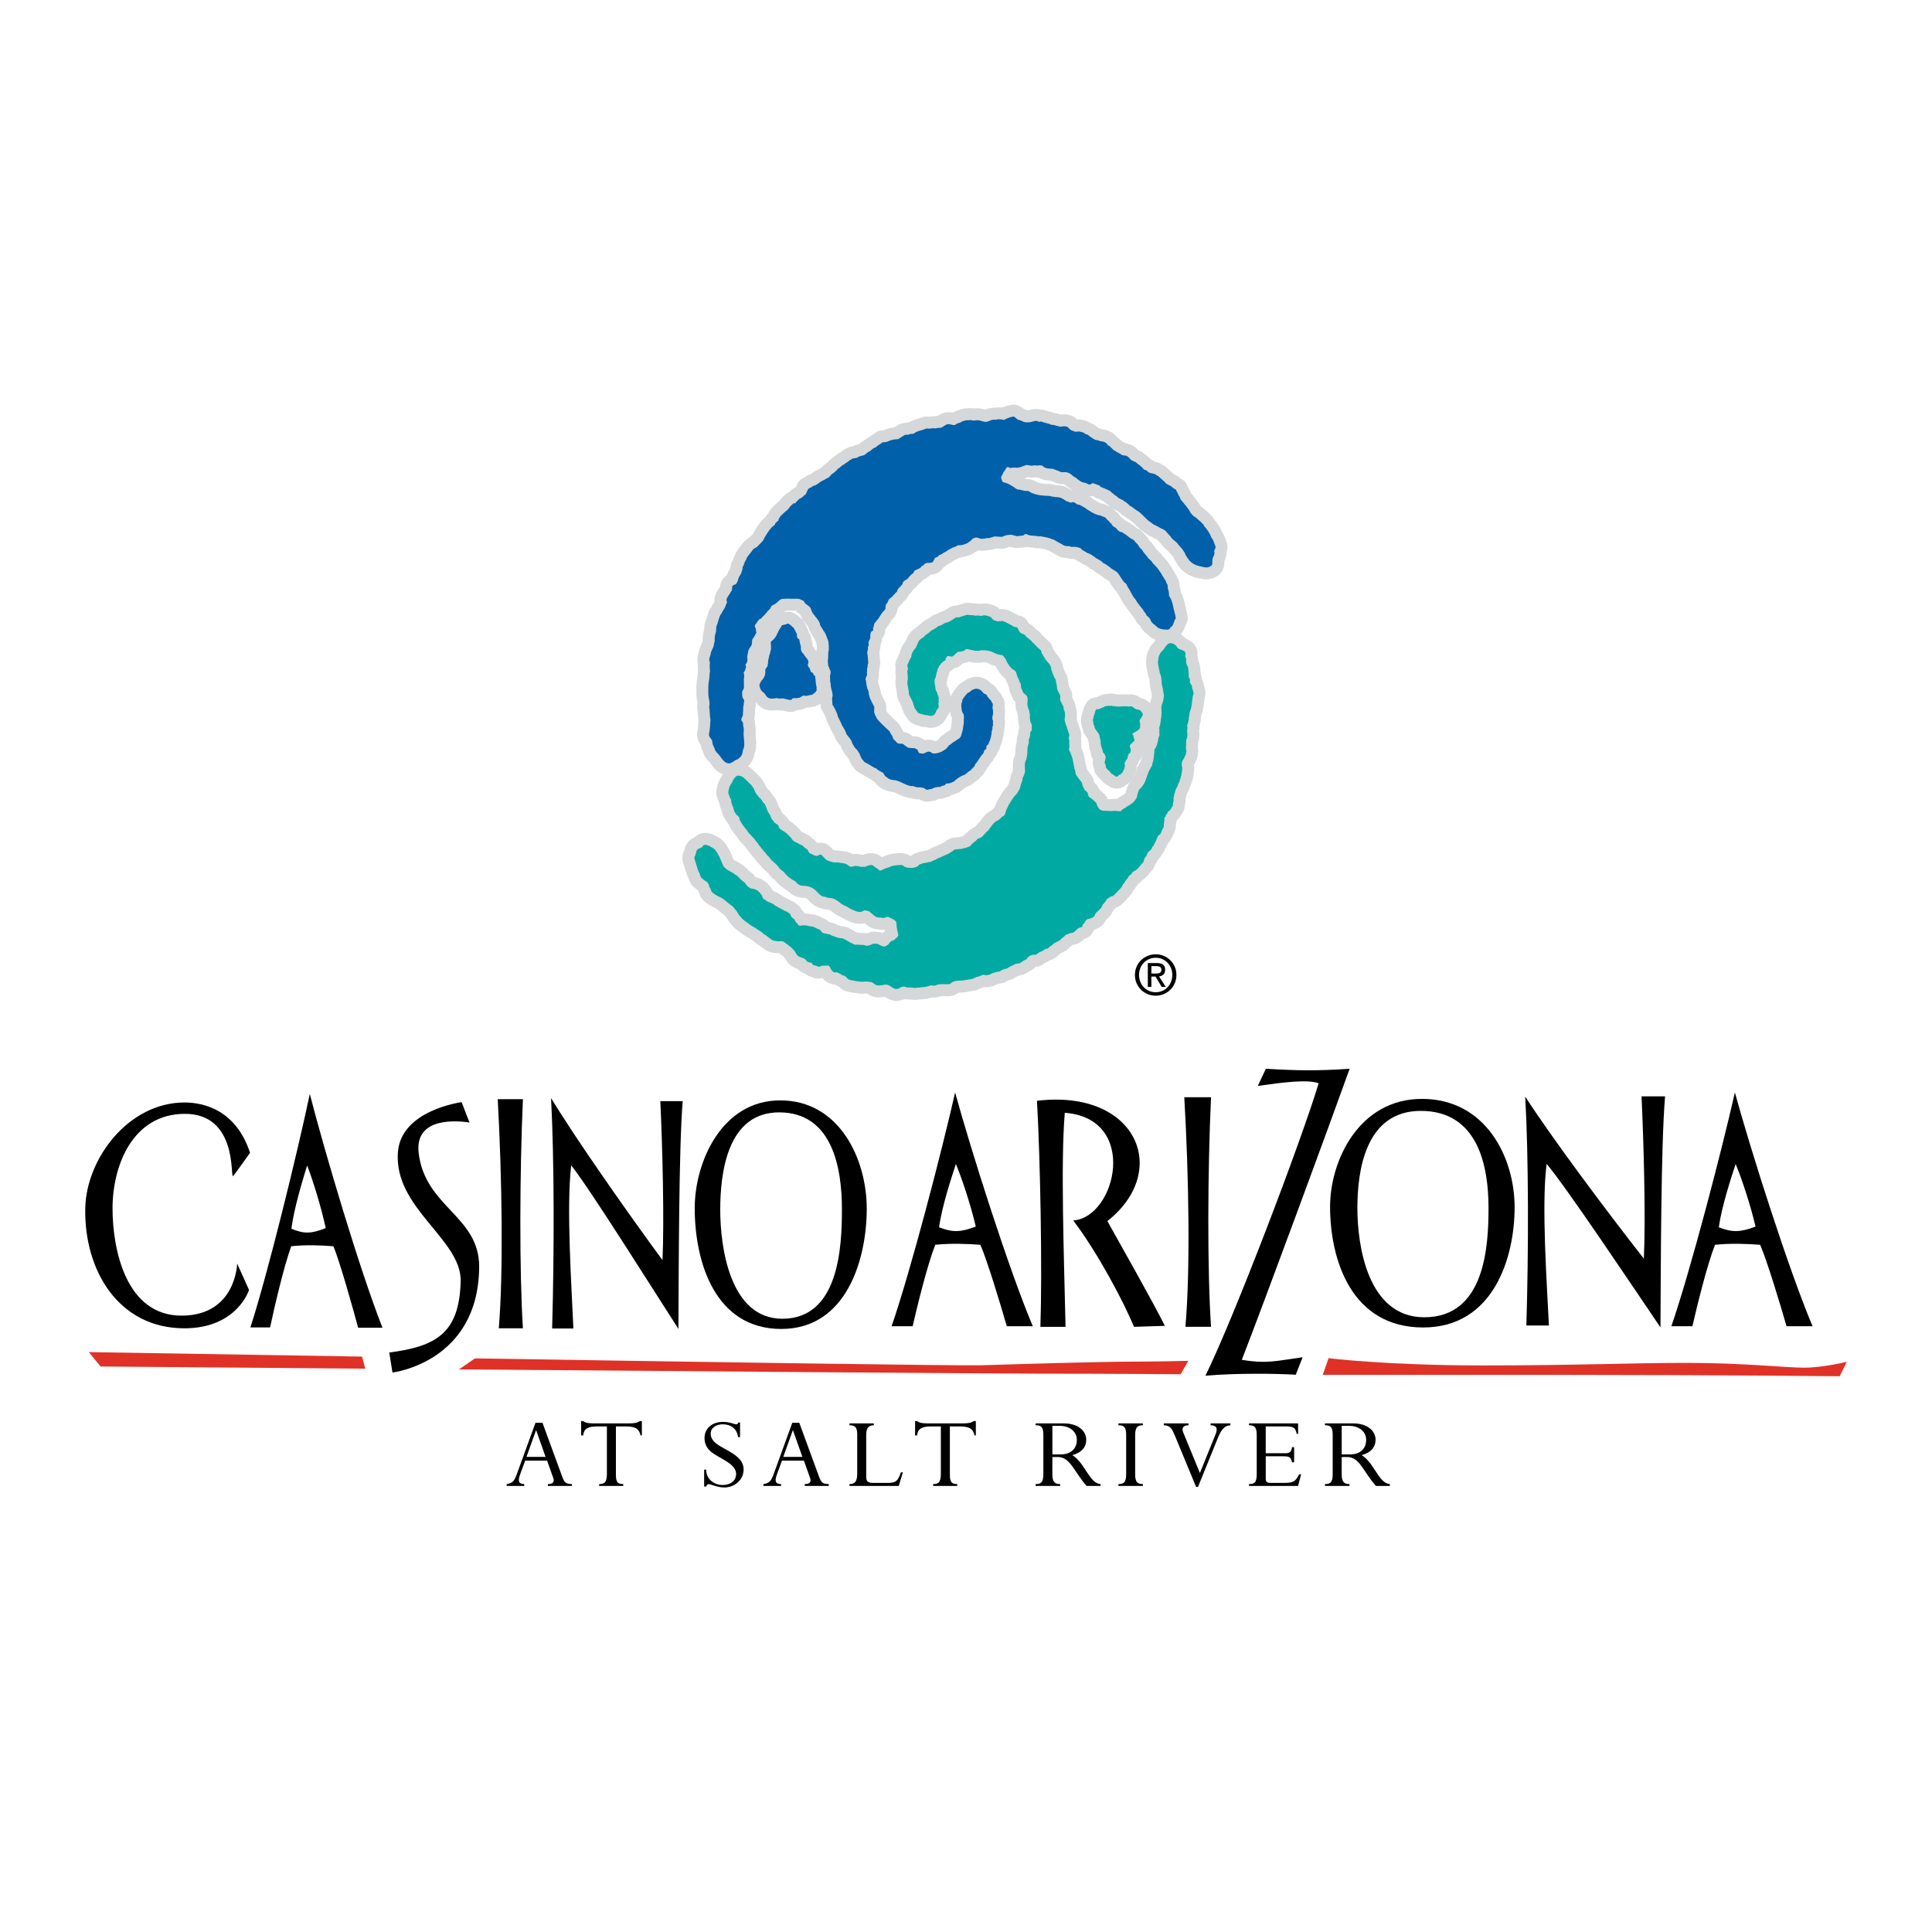
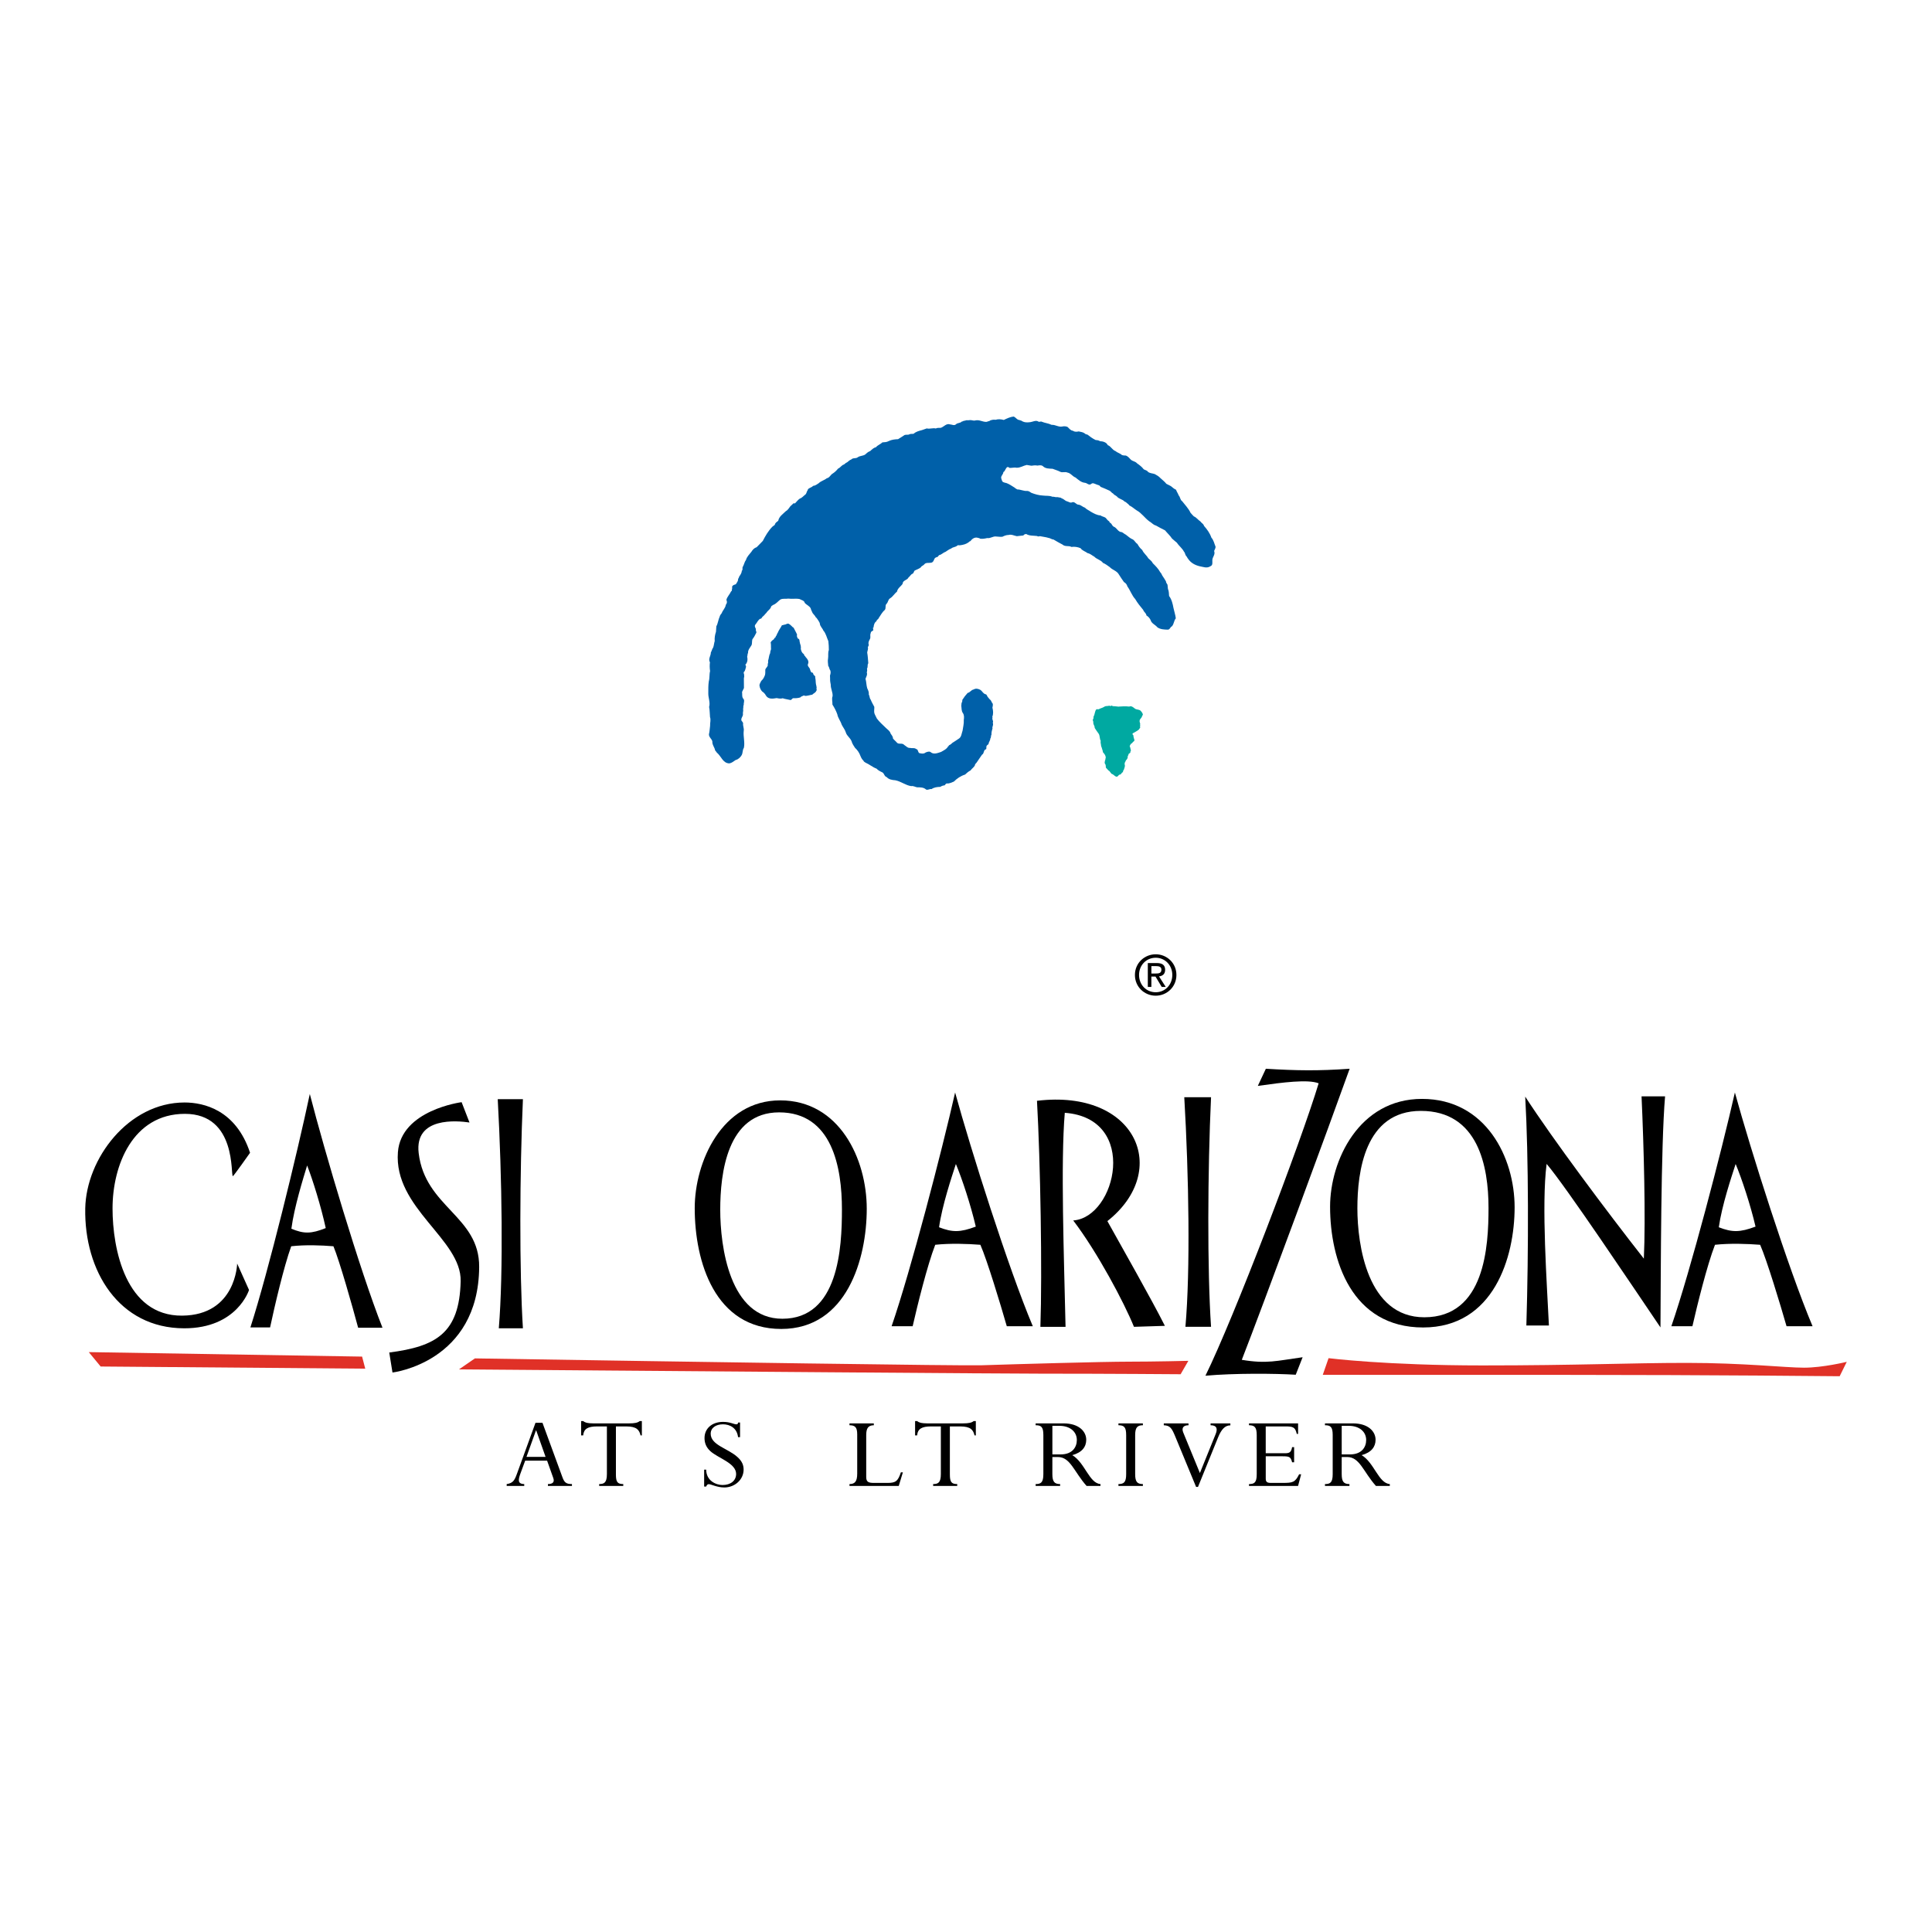
<svg xmlns="http://www.w3.org/2000/svg" version="1.0" id="Layer_1" x="0px" y="0px" width="192.756px" height="192.756px" viewBox="0 0 192.756 192.756" enable-background="new 0 0 192.756 192.756" xml:space="preserve">
  <g>
    <polygon fill-rule="evenodd" clip-rule="evenodd" fill="#FFFFFF" points="0,0 192.756,0 192.756,192.756 0,192.756 0,0  " />
    <path fill-rule="evenodd" clip-rule="evenodd" d="M18.179,131.262c5.377-0.049,5.482-5.196,5.482-5.196s0.592,1.317,1.184,2.634   c0,0-1.184,3.831-6.467,3.825c-6.519-0.007-9.991-5.74-9.873-11.966c0.094-4.952,4.302-10.564,9.908-10.564   c1.929,0,5.129,0.748,6.535,5.018c0,0-1.643,2.331-1.714,2.331c-0.25,0,0.428-6.216-4.786-6.216c-5.213,0-7.22,5.158-7.22,9.432   C11.228,124.605,12.537,131.313,18.179,131.262L18.179,131.262z" />
    <path fill-rule="evenodd" clip-rule="evenodd" d="M30.642,116.279c0.571,1.457,1.393,4.111,1.857,6.248   c-1.464,0.582-2.178,0.582-3.428,0.064C29.356,120.423,30.249,117.574,30.642,116.279L30.642,116.279L30.642,116.279z    M24.983,132.435h1.964c0.428-2.007,1.357-6.023,2.107-8.095c1.428-0.162,2.999-0.098,4.213,0c0.607,1.457,1.893,5.988,2.464,8.125   h2.428c-2.286-5.795-5.785-17.621-7.249-23.318C29.662,115.038,26.769,126.899,24.983,132.435L24.983,132.435z" />
    <path fill-rule="evenodd" clip-rule="evenodd" d="M38.836,134.941c4.65-0.605,7.001-1.904,7.124-7.108   c0.099-4.201-6.69-7.283-6.261-12.884c0.321-4.208,6.356-4.985,6.356-4.985l0.786,2.028c-1.21-0.178-5.503-0.601-5.07,3.055   c0.643,5.405,6.069,6.283,6.035,11.361c-0.065,9.529-8.648,10.528-8.648,10.528L38.836,134.941L38.836,134.941z" />
    <path fill-rule="evenodd" clip-rule="evenodd" d="M52.172,109.663c-0.324,7.291-0.36,17.229,0,22.861h-2.406   c0.465-5.633,0.321-15.052-0.107-22.861H52.172L52.172,109.663z" />
-     <path fill-rule="evenodd" clip-rule="evenodd" d="M54.979,109.558c2.586,4.24,7.641,11.438,11.119,16.164   c0.18-4.014,0-11.168-0.215-15.861h2.231c-0.393,4.661-0.393,17.06-0.428,22.725c-2.627-4.079-8.901-14.082-10.695-16.315   c-0.503,4.079,0.036,12.074,0.216,16.271h-2.12C55.302,124.912,55.302,115.61,54.979,109.558L54.979,109.558z" />
    <path fill-rule="evenodd" clip-rule="evenodd" d="M84,120.664c0,3.809-0.321,10.908-5.946,10.908c-5.27,0-6.196-7.229-6.196-10.876   c0-3.614,0.676-9.715,5.875-9.715C83.039,110.981,84,116.501,84,120.664L84,120.664L84,120.664z M77.947,132.59   c6.555,0,8.529-7.021,8.529-11.99c0-4.971-2.725-10.815-8.636-10.815c-5.839,0-8.527,6.168-8.527,10.751   C69.312,125.893,71.327,132.59,77.947,132.59L77.947,132.59z" />
    <path fill-rule="evenodd" clip-rule="evenodd" d="M95.369,116.132c0.611,1.457,1.489,4.111,1.985,6.247   c-1.565,0.583-2.328,0.583-3.664,0.065C93.995,120.275,94.949,117.427,95.369,116.132L95.369,116.132L95.369,116.132z    M88.956,132.317h2.1c0.458-2.007,1.45-6.054,2.252-8.125c1.527-0.162,3.207-0.098,4.504,0c0.649,1.456,2.023,5.988,2.635,8.125   h2.596c-2.444-5.794-6.185-17.621-7.75-23.318C93.957,114.891,90.865,126.782,88.956,132.317L88.956,132.317z" />
    <path fill-rule="evenodd" clip-rule="evenodd" d="M103.46,109.827c9.901-1.198,13.41,6.956,7.024,12.003   c1.292,2.329,4.439,7.861,5.737,10.45c0,0-2.973,0.097-3.086,0.097c-0.981-2.427-3.646-7.441-6.059-10.612   c4.284-0.291,6.587-10.19-0.842-10.741c-0.42,4.983-0.077,14.43,0.076,21.354h-2.51   C103.992,126.941,103.802,115.909,103.46,109.827L103.46,109.827z" />
    <path fill-rule="evenodd" clip-rule="evenodd" d="M120.826,109.47c-0.344,7.337-0.382,17.274,0,22.907h-2.556   c0.496-5.633,0.344-15.053-0.114-22.907H120.826L120.826,109.47z" />
    <path fill-rule="evenodd" clip-rule="evenodd" d="M131.562,108.081c-1.068-0.414-3.55-0.097-6.069,0.259l0.802-1.71   c3.13,0.188,5.191,0.22,8.36,0c-1.871,5.238-8.699,23.764-10.761,29.04c2.519,0.421,3.474,0.097,6.069-0.259l-0.687,1.747   c-2.023-0.129-6.146-0.161-9.01,0.098C123.093,131.526,129.807,113.907,131.562,108.081L131.562,108.081z" />
    <path fill-rule="evenodd" clip-rule="evenodd" d="M148.51,120.517c0,3.809-0.346,10.908-6.407,10.908   c-5.679,0-6.677-7.229-6.677-10.876c0-3.614,0.729-9.715,6.331-9.715C147.474,110.834,148.51,116.354,148.51,120.517   L148.51,120.517L148.51,120.517z M141.986,132.442c7.052,0,9.128-7.021,9.128-11.99c0-4.971-2.873-10.815-9.242-10.815   c-6.293,0-9.169,6.168-9.169,10.751C132.703,125.745,134.858,132.442,141.986,132.442L141.986,132.442z" />
    <path fill-rule="evenodd" clip-rule="evenodd" d="M152.171,109.41c2.745,4.24,8.131,11.438,11.836,16.164   c0.188-4.014,0-11.168-0.229-16.191h2.346c-0.421,4.991-0.421,17.39-0.458,23.055c-2.766-4.079-9.45-14.082-11.359-16.315   c-0.534,4.079,0.038,12.074,0.229,16.121h-2.25C152.514,124.765,152.514,115.463,152.171,109.41L152.171,109.41z" />
    <path fill-rule="evenodd" clip-rule="evenodd" d="M173.165,116.132c0.61,1.457,1.489,4.111,1.985,6.247   c-1.565,0.583-2.329,0.583-3.665,0.065C171.791,120.275,172.745,117.427,173.165,116.132L173.165,116.132L173.165,116.132z    M166.752,132.317h2.1c0.458-2.007,1.45-6.054,2.252-8.125c1.527-0.162,3.206-0.098,4.505,0c0.648,1.456,2.022,5.988,2.634,8.125   h2.596c-2.443-5.794-6.184-17.621-7.749-23.318C171.753,114.891,168.66,126.782,166.752,132.317L166.752,132.317z" />
    <path fill-rule="evenodd" clip-rule="evenodd" fill="#E03127" d="M131.973,137.167l0.578-1.662c0,0,5.756,0.724,15.347,0.724   s14.705-0.254,20.389-0.254s9.809,0.479,11.703,0.479s4.263-0.584,4.263-0.584l-0.71,1.437c0,0-12.793-0.135-27.238-0.135   S131.973,137.167,131.973,137.167L131.973,137.167z" />
    <path fill-rule="evenodd" clip-rule="evenodd" fill="#E03127" d="M36.126,135.348c-15.23-0.246-27.268-0.448-27.268-0.448   l1.184,1.437c0,0,11.467,0.095,26.399,0.215L36.126,135.348L36.126,135.348z" />
    <path fill-rule="evenodd" clip-rule="evenodd" fill="#E03127" d="M112.617,135.854c-2.604,0-11.012,0.239-14.683,0.359   c-1.965,0.063-27.372-0.317-50.549-0.686l-1.596,1.098c24.88,0.198,54.257,0.426,58.066,0.426c6.749,0,13.936,0.057,13.936,0.057   l0.771-1.338C118.562,135.771,115.222,135.854,112.617,135.854L112.617,135.854z" />
    <path fill-rule="evenodd" clip-rule="evenodd" d="M54.431,145.351h-1.903l0.945-2.64h0.024L54.431,145.351L54.431,145.351   L54.431,145.351z M55.199,147.457c0.154,0.425-0.071,0.608-0.532,0.608v0.187h2.396v-0.187c-0.605,0-0.771-0.174-0.974-0.749   l-1.966-5.363h-0.697l-1.868,5.135c-0.213,0.576-0.367,0.892-1.006,0.978v0.187h1.751v-0.187c-0.709-0.011-0.59-0.478-0.366-1.086   l0.461-1.25h2.186L55.199,147.457L55.199,147.457z" />
    <path fill-rule="evenodd" clip-rule="evenodd" d="M61.45,147.107c0,0.752,0.154,0.958,0.733,0.958v0.187H59.78v-0.187   c0.485,0,0.77-0.131,0.77-0.991v-4.76h-0.982c-0.911,0-1.325,0.239-1.385,0.894H57.98v-1.425h0.203   c0.095,0.076,0.201,0.131,0.367,0.173c0.153,0.032,0.367,0.055,0.65,0.055h3.55c0.591,0,0.863-0.065,1.076-0.228h0.213v1.425h-0.13   c-0.13-0.523-0.354-0.894-1.431-0.894H61.45V147.107L61.45,147.107z" />
    <path fill-rule="evenodd" clip-rule="evenodd" d="M73.836,143.387h-0.2c-0.107-0.924-0.819-1.283-1.508-1.283   c-0.712,0-1.222,0.359-1.222,0.936c0,1.152,1.732,1.457,2.691,2.349c0.475,0.436,0.593,0.827,0.593,1.239   c0,0.979-0.865,1.777-1.928,1.777c-0.721,0-1.323-0.33-1.547-0.33c-0.118,0-0.201,0.075-0.26,0.241h-0.203v-1.688h0.203   c0.012,1.153,1.039,1.533,1.63,1.533c0.814,0,1.357-0.435,1.357-1.108c0-1.077-1.817-1.577-2.573-2.272   c-0.415-0.381-0.58-0.816-0.58-1.306c0-0.956,0.746-1.613,1.851-1.613c0.724,0,1.068,0.243,1.329,0.243   c0.107,0,0.131-0.021,0.178-0.177h0.188V143.387L73.836,143.387z" />
-     <path fill-rule="evenodd" clip-rule="evenodd" d="M80.053,145.351H78.15l0.945-2.64h0.024L80.053,145.351L80.053,145.351   L80.053,145.351z M80.821,147.457c0.154,0.425-0.071,0.608-0.532,0.608v0.187h2.396v-0.187c-0.606,0-0.772-0.174-0.974-0.749   l-1.965-5.363h-0.698l-1.868,5.135c-0.213,0.576-0.367,0.892-1.006,0.978v0.187h1.751v-0.187c-0.709-0.011-0.591-0.478-0.367-1.086   l0.461-1.25h2.186L80.821,147.457L80.821,147.457z" />
    <path fill-rule="evenodd" clip-rule="evenodd" d="M89.668,148.254h-4.914v-0.188c0.544,0,0.77-0.271,0.77-1.045v-3.918   c0-0.719-0.226-0.904-0.77-0.904v-0.187h2.427v0.187c-0.568,0-0.758,0.316-0.758,0.981v4.172c0,0.49,0.202,0.599,0.77,0.599h1.35   c0.817,0,1.042-0.163,1.338-1.057h0.201L89.668,148.254L89.668,148.254z" />
    <path fill-rule="evenodd" clip-rule="evenodd" d="M94.769,147.107c0,0.752,0.154,0.958,0.733,0.958v0.187H93.1v-0.187   c0.485,0,0.769-0.131,0.769-0.991v-4.76h-0.983c-0.911,0-1.325,0.239-1.384,0.894h-0.203v-1.425h0.203   c0.095,0.076,0.201,0.131,0.367,0.173c0.154,0.032,0.367,0.055,0.651,0.055h3.55c0.591,0,0.863-0.065,1.076-0.228h0.213v1.425   h-0.13c-0.13-0.523-0.355-0.894-1.431-0.894h-1.029V147.107L94.769,147.107z" />
    <path fill-rule="evenodd" clip-rule="evenodd" d="M104.995,142.256h0.715c1.047,0,1.726,0.587,1.726,1.414   c0,0.718-0.452,1.436-1.606,1.436h-0.834V142.256L104.995,142.256L104.995,142.256z M104.995,145.367h0.548   c1.25,0,1.607,1.47,2.866,2.885h1.386v-0.187c-1.125-0.076-1.55-2.132-2.812-2.884c0.992-0.272,1.391-0.849,1.391-1.534   c0-0.826-0.727-1.636-2.26-1.636h-2.788v0.187c0.544,0,0.77,0.152,0.77,0.97v3.908c0,0.838-0.249,0.989-0.77,0.989v0.187h2.443   v-0.187c-0.56,0-0.774-0.228-0.774-0.989V145.367L104.995,145.367z" />
    <path fill-rule="evenodd" clip-rule="evenodd" d="M113.256,147.075c0,0.763,0.201,0.99,0.77,0.99v0.187h-2.439v-0.187   c0.557,0,0.771-0.195,0.771-0.99v-3.886c0-0.784-0.189-0.991-0.771-0.991v-0.187h2.439v0.187c-0.568,0-0.77,0.24-0.77,0.991   V147.075L113.256,147.075z" />
    <path fill-rule="evenodd" clip-rule="evenodd" d="M119.524,148.349h-0.189l-2.097-5.07c-0.32-0.763-0.486-1.058-1.127-1.08v-0.187   h2.466v0.187c-0.485,0-0.723,0.24-0.521,0.73l1.658,4.035l1.575-3.893c0.213-0.534,0.106-0.873-0.509-0.873v-0.187h1.974v0.198   c-0.508,0-0.886,0.359-1.229,1.21L119.524,148.349L119.524,148.349z" />
    <path fill-rule="evenodd" clip-rule="evenodd" d="M129.117,145.893h-0.203c-0.142-0.534-0.249-0.599-0.947-0.599h-1.683v2.231   c0,0.306,0.119,0.425,0.498,0.425h1.185c0.995,0,1.245-0.044,1.647-0.86h0.201l-0.308,1.164h-4.894v-0.188   c0.533,0,0.771-0.151,0.771-0.978v-3.896c0-0.775-0.189-0.994-0.771-0.994v-0.188h4.898v1.048h-0.131   c-0.156-0.689-0.396-0.744-1.143-0.744h-1.955v2.676h1.896c0.462,0,0.64-0.076,0.734-0.607h0.203V145.893L129.117,145.893z" />
    <path fill-rule="evenodd" clip-rule="evenodd" d="M133.862,142.256h0.714c1.048,0,1.727,0.587,1.727,1.414   c0,0.718-0.452,1.436-1.607,1.436h-0.833V142.256L133.862,142.256L133.862,142.256z M133.862,145.367h0.548   c1.249,0,1.606,1.47,2.866,2.885h1.386v-0.187c-1.125-0.076-1.55-2.132-2.812-2.884c0.991-0.272,1.391-0.849,1.391-1.534   c0-0.826-0.728-1.636-2.26-1.636h-2.789v0.187c0.545,0,0.771,0.152,0.771,0.97v3.908c0,0.838-0.249,0.989-0.771,0.989v0.187h2.443   v-0.187c-0.56,0-0.773-0.228-0.773-0.989V145.367L133.862,145.367z" />
-     <path fill="none" stroke="#D5D7D8" stroke-width="2.385" stroke-linecap="round" stroke-linejoin="round" stroke-miterlimit="2.613" d="   M90.684,43.356c0.158-0.102,0.311-0.046,0.472-0.08c0.227-0.209,0.512-0.282,0.829-0.364l0.479-0.168   c0.298,0.079,0.627-0.076,0.91,0.008c0.157-0.101,0.347-0.04,0.508-0.073c0.308-0.114,0.542-0.465,0.906-0.337   c0.191,0.008,0.426,0.16,0.595-0.015c0.158-0.153,0.431-0.101,0.569-0.265c0.135-0.008,0.204-0.117,0.333-0.088   c0.142-0.096,0.305-0.01,0.461-0.059c0.197-0.027,0.371,0.091,0.558,0.032c0.431-0.101,0.741,0.182,1.156,0.138   c0.114-0.071,0.259-0.047,0.349-0.145c0.171-0.054,0.349-0.092,0.513-0.057c0.281-0.088,0.564-0.057,0.827,0.017   c0.313-0.151,0.642-0.306,0.974-0.341c0.226,0.067,0.35,0.357,0.603,0.347c0.035,0.058,0.129,0.028,0.175,0.066   c0.26,0.177,0.539,0.193,0.834,0.152c0.285-0.021,0.568-0.213,0.829-0.088c0.106,0.123,0.265-0.031,0.372,0.039   c0.333,0.138,0.663,0.154,0.986,0.313c0.367-0.03,0.692,0.249,1.077,0.163c0.177-0.038,0.352-0.024,0.511,0.046   c0.167,0.155,0.298,0.356,0.546,0.382c0.157,0.124,0.375,0.107,0.567,0.064c0.221,0.051,0.433,0.071,0.61,0.206   c0.056,0.069,0.169,0.103,0.257,0.11c0.249,0.198,0.514,0.392,0.816,0.539c0.14,0.008,0.299,0.027,0.447,0.119   c0.279,0.016,0.629,0.096,0.772,0.397c0.329,0.122,0.436,0.469,0.765,0.59c0.188,0.166,0.461,0.218,0.653,0.4   c0.124,0.013,0.19,0.061,0.32,0.038c0.231,0.031,0.378,0.227,0.53,0.387c0.182,0.202,0.486,0.193,0.653,0.4   c0.239,0.167,0.484,0.35,0.66,0.588c0.133,0.097,0.319,0.09,0.419,0.249c0.188,0.166,0.457,0.15,0.688,0.233   c0.204,0.109,0.414,0.233,0.571,0.409c0.192,0.182,0.412,0.338,0.583,0.561c0.147,0.092,0.338,0.153,0.491,0.261   c0.143,0.128,0.3,0.252,0.479,0.334c0.062,0.205,0.194,0.354,0.258,0.559c0.172,0.171,0.136,0.442,0.35,0.582   c0.288,0.377,0.632,0.718,0.836,1.156c0.111,0.138,0.233,0.255,0.334,0.362c0.252,0.094,0.417,0.354,0.652,0.505   c0.1,0.159,0.311,0.23,0.358,0.441c0.313,0.351,0.58,0.717,0.736,1.17c0.237,0.271,0.283,0.585,0.416,0.907   c0.013,0.152-0.088,0.27-0.143,0.426c0.148,0.369-0.177,0.592-0.178,0.922c-0.009,0.193,0.067,0.498-0.178,0.592   c-0.366,0.254-0.75,0.063-1.111,0.004c-0.463-0.114-0.877-0.347-1.138-0.75c-0.071-0.064-0.095-0.195-0.187-0.27   c-0.106-0.123-0.097-0.315-0.219-0.433c-0.174-0.343-0.5-0.569-0.701-0.887c-0.158-0.123-0.325-0.278-0.488-0.417   c-0.195-0.302-0.475-0.543-0.697-0.819c-0.281-0.136-0.649-0.332-0.921-0.489l-0.035-0.006c-0.247-0.078-0.398-0.29-0.623-0.41   c-0.443-0.327-0.77-0.831-1.24-1.081c-0.255-0.162-0.433-0.349-0.734-0.496c-0.035-0.058-0.102-0.106-0.132-0.149   c-0.123-0.065-0.203-0.213-0.347-0.237c-0.213-0.245-0.595-0.263-0.775-0.518c-0.138-0.112-0.287-0.152-0.382-0.295   c-0.134-0.044-0.198-0.197-0.341-0.273c-0.298-0.132-0.601-0.279-0.907-0.39c-0.095-0.195-0.292-0.167-0.477-0.266   c-0.133-0.044-0.286-0.152-0.438-0.035c-0.227,0.209-0.417-0.077-0.629-0.097c-0.387-0.034-0.656-0.295-0.951-0.531   c-0.308-0.111-0.477-0.438-0.802-0.491c-0.24-0.115-0.502,0.037-0.728-0.083c-0.245-0.13-0.523-0.198-0.759-0.297   c-0.331-0.018-0.719,0.001-0.972-0.266c-0.158-0.123-0.365-0.075-0.547-0.052c-0.186-0.046-0.397-0.014-0.595,0.014l-0.469-0.077   c-0.338,0.072-0.631,0.285-0.993,0.278c-0.222-0.052-0.471,0.027-0.714,0.017c-0.051-0.053-0.112-0.086-0.2-0.093   c-0.225,0.105-0.204,0.393-0.423,0.515c0,0.225-0.225,0.33-0.219,0.57c0.049,0.157,0.08,0.425,0.275,0.45   c0.068-0.004,0.092,0.075,0.186,0.045c0.323,0.105,0.589,0.299,0.905,0.494c0.061,0.085,0.148,0.092,0.24,0.167   c0.341-0.004,0.637,0.18,1.005,0.151c0.154,0.003,0.271,0.105,0.399,0.186c0.369,0.144,0.744,0.25,1.163,0.274   c0.304,0.043,0.646-0.013,0.943,0.119c0.114-0.019,0.232,0.03,0.355,0.043c0.161-0.033,0.305,0.042,0.46,0.046   c0.065,0.048,0.127,0.081,0.204,0.108c0.159,0.071,0.275,0.225,0.439,0.26c0.165,0.035,0.271,0.157,0.447,0.119   c0.324-0.171,0.431,0.228,0.735,0.219c0.237,0.046,0.378,0.227,0.604,0.294c0.157,0.176,0.409,0.27,0.588,0.404   c0.291,0.167,0.623,0.357,0.969,0.369c0.184,0.15,0.483,0.125,0.608,0.362c0.086,0.112,0.178,0.187,0.284,0.257   c-0.033,0.114,0.122,0.118,0.162,0.191c0.101,0.107,0.134,0.269,0.288,0.324c0.293,0.116,0.403,0.531,0.78,0.534   c0.139,0.06,0.245,0.183,0.403,0.253c0.225,0.172,0.442,0.38,0.715,0.485c0.173,0.118,0.257,0.334,0.445,0.447   c0.12,0.223,0.271,0.435,0.475,0.595c0.133,0.322,0.435,0.521,0.594,0.817c0.173,0.171,0.361,0.284,0.466,0.511   c0.269,0.262,0.543,0.539,0.737,0.893c0.097,0.09,0.156,0.228,0.205,0.333c0.126,0.186,0.252,0.371,0.366,0.578   c0.003,0.12,0.089,0.231,0.153,0.333c0.028,0.146,0.016,0.271,0.044,0.418c0.108,0.243,0.089,0.457,0.115,0.708   c0.257,0.334,0.367,0.802,0.437,1.195c0.07,0.341,0.193,0.684,0.233,1.034c-0.201,0.237-0.172,0.556-0.389,0.797   c-0.182,0.075-0.198,0.357-0.445,0.331c-0.347-0.012-0.692-0.024-0.994-0.224c-0.222-0.276-0.597-0.383-0.688-0.735   c-0.095-0.195-0.227-0.344-0.416-0.458c-0.021-0.236-0.257-0.334-0.324-0.556c-0.272-0.33-0.571-0.686-0.796-1.082   c-0.329-0.346-0.489-0.867-0.781-1.26c-0.038-0.179-0.174-0.343-0.339-0.43c-0.181-0.254-0.336-0.482-0.507-0.758   c-0.199-0.37-0.652-0.452-0.91-0.734c-0.22-0.156-0.424-0.317-0.68-0.426c-0.211-0.297-0.624-0.357-0.856-0.613   c-0.245-0.13-0.402-0.306-0.676-0.358c-0.224-0.172-0.537-0.246-0.698-0.49c-0.276-0.121-0.601-0.174-0.912-0.128   c-0.271-0.158-0.631,0.008-0.895-0.238c-0.287-0.152-0.594-0.315-0.89-0.499c-0.191-0.009-0.318-0.143-0.515-0.167   c-0.246-0.079-0.51-0.1-0.767-0.157c-0.118-0.049-0.25,0.078-0.352-0.028c-0.392-0.05-0.77,0-1.106-0.206   c-0.095,0.03-0.229,0.037-0.262,0.151c-0.213,0.033-0.435,0.034-0.663,0.071c-0.253-0.042-0.544-0.21-0.825-0.121   c-0.223,0-0.42,0.08-0.613,0.176c-0.213,0.032-0.434-0.02-0.641-0.023c-0.304-0.042-0.567,0.213-0.877,0.155   c-0.224,0.053-0.467,0.095-0.699,0.064c-0.091-0.075-0.189-0.062-0.287-0.1c-0.293-0.063-0.541,0.136-0.684,0.336   c-0.058,0.036-0.14,0.044-0.157,0.102c-0.262,0.203-0.564,0.281-0.911,0.321c-0.088-0.007-0.216-0.036-0.275,0.052   c-0.179,0.143-0.395,0.107-0.584,0.271c-0.218,0.069-0.392,0.228-0.58,0.339c-0.235,0.074-0.378,0.274-0.606,0.312   c-0.053,0.051-0.122,0.107-0.138,0.165c-0.12,0.055-0.27,0.067-0.335,0.191c-0.081,0.182-0.137,0.39-0.37,0.411   c-0.229,0.038-0.511-0.047-0.666,0.175c-0.101,0.119-0.266,0.136-0.326,0.276c-0.174,0.159-0.428,0.221-0.632,0.338   c-0.074,0.092-0.071,0.212-0.182,0.299c-0.203,0.063-0.258,0.271-0.416,0.373c-0.13,0.3-0.584,0.27-0.591,0.636   c-0.16,0.258-0.5,0.434-0.563,0.783c-0.263,0.204-0.397,0.489-0.686,0.666c-0.219,0.122-0.183,0.404-0.373,0.567   c-0.153,0.169-0.004,0.434-0.172,0.608c-0.258,0.22-0.403,0.525-0.605,0.814c-0.029,0.13-0.214,0.137-0.202,0.289   c-0.215,0.137-0.276,0.381-0.302,0.632l-0.058,0.036l0.037,0.23c-0.069,0.108-0.271,0.12-0.253,0.287   c-0.097,0.187-0.012,0.35-0.057,0.538c-0.086,0.166-0.188,0.336-0.176,0.54c0.091,0.127-0.031,0.234-0.063,0.349   c0.058,0.189-0.048,0.344-0.062,0.521c0.065,0.378,0.079,0.702,0.108,1.073c-0.123,0.16-0.008,0.366-0.13,0.526   c0.024,0.131,0.031,0.268-0.023,0.371c0.089,0.231-0.049,0.448-0.126,0.646c0.092,0.3,0.081,0.65,0.173,0.95   c0.089,0.18,0.188,0.391,0.158,0.625c0.095,0.143,0.06,0.362,0.191,0.511c0.089,0.232,0.233,0.48,0.358,0.718   c0.012,0.204-0.044,0.412,0.003,0.622c0.058,0.189,0.184,0.375,0.253,0.543c0.262,0.351,0.587,0.629,0.907,0.943   c0.172,0.171,0.397,0.291,0.46,0.548c0.1,0.159,0.247,0.303,0.238,0.496c0.116,0.154,0.269,0.262,0.38,0.399   c0.176,0.239,0.548,0.001,0.745,0.251c0.189,0.113,0.34,0.325,0.604,0.294c0.19,0.061,0.414-0.044,0.582,0.111   c0.212,0.02,0.16,0.296,0.312,0.404c0.221,0.052,0.442,0.103,0.647-0.065c0.156-0.049,0.333-0.14,0.487-0.032   c0.305,0.268,0.696,0.093,1.039-0.016c0.262-0.152,0.564-0.281,0.714-0.571c0.067-0.004,0.048-0.067,0.09-0.098   c0.136-0.06,0.246-0.147,0.336-0.244c0.204-0.116,0.398-0.264,0.613-0.4c0.292-0.162,0.294-0.543,0.398-0.818   c0.048-0.344,0.143-0.703,0.119-1.059c0.03-0.234,0.056-0.485-0.095-0.697c-0.151-0.212-0.115-0.483-0.156-0.73   c0.012-0.072,0.023-0.146,0.02-0.213c0.028-0.13,0.118-0.228,0.08-0.354c0.16-0.258,0.33-0.484,0.536-0.705   c0.244-0.042,0.336-0.296,0.596-0.343c0.23-0.142,0.492-0.069,0.702,0.056c0.178,0.134,0.246,0.355,0.487,0.417   c0.145,0.024,0.146,0.196,0.223,0.276c0.101,0.106,0.176,0.238,0.283,0.309c0.086,0.112,0.113,0.258,0.216,0.365   c0.022,0.131-0.006,0.262-0.034,0.392c0.077,0.304,0.106,0.624-0.013,0.903c0.04,0.074,0.008,0.136,0.002,0.172   c-0.008,0.141,0.139,0.285,0.043,0.419c0.045,0.089,0.037,0.231-0.001,0.329c0.004,0.068-0.075,0.145-0.02,0.214   c-0.056,0.208-0.123,0.437-0.106,0.657c-0.085,0.113-0.016,0.282-0.121,0.384c0.012,0.204-0.178,0.368-0.171,0.556   c-0.095,0.081-0.246,0.146-0.213,0.309c-0.032,0.062,0.038,0.179-0.071,0.213c-0.234,0.074-0.143,0.425-0.367,0.531   c-0.181,0.248-0.352,0.526-0.543,0.794c-0.063,0.072-0.174,0.159-0.171,0.279c-0.107,0.207-0.3,0.302-0.428,0.498   c-0.209,0.101-0.382,0.259-0.556,0.417c-0.437,0.137-0.804,0.391-1.105,0.694c-0.213,0.084-0.433,0.206-0.66,0.19   c-0.144-0.024-0.188,0.111-0.268,0.188c-0.15,0.013-0.306,0.062-0.432,0.153c-0.29,0.005-0.621,0.04-0.873,0.223   c-0.185-0.046-0.385,0.138-0.554,0.036c-0.238-0.22-0.58-0.216-0.869-0.211c-0.196-0.025-0.395-0.17-0.603-0.122   c-0.572-0.08-1.04-0.486-1.602-0.586c-0.314-0.022-0.64-0.076-0.852-0.32c-0.242-0.062-0.236-0.375-0.435-0.469   c-0.2-0.093-0.42-0.197-0.577-0.372c-0.385-0.138-0.715-0.433-1.089-0.592c-0.087-0.059-0.185-0.098-0.218-0.208   c-0.137-0.113-0.227-0.292-0.301-0.477c-0.113-0.311-0.299-0.581-0.538-0.8c-0.1-0.159-0.221-0.328-0.295-0.513   c-0.104-0.452-0.52-0.632-0.631-1.048c-0.077-0.252-0.27-0.486-0.399-0.74c-0.116-0.378-0.379-0.676-0.439-1.039   c-0.127-0.358-0.287-0.653-0.488-0.972c0.016-0.282-0.092-0.576,0.016-0.836c0.034-0.391-0.197-0.751-0.184-1.153   c-0.042-0.194-0.074-0.409-0.065-0.603l-0.01-0.308c0.055-0.156,0.089-0.323,0.036-0.496c-0.106-0.123-0.106-0.347-0.213-0.469   c-0.016-0.22-0.067-0.498-0.017-0.722c0.047-0.292-0.029-0.597,0.079-0.855c-0.004-0.293-0.009-0.586-0.049-0.884   c-0.164-0.364-0.238-0.773-0.496-1.055c-0.094-0.248-0.338-0.431-0.354-0.703c-0.013-0.1-0.094-0.195-0.139-0.285   c-0.085-0.111-0.15-0.264-0.282-0.361c-0.079-0.2-0.284-0.309-0.342-0.498c-0.054-0.121-0.129-0.253-0.147-0.369   c-0.129-0.254-0.433-0.349-0.6-0.556c-0.036-0.231-0.34-0.273-0.509-0.376c-0.366-0.076-0.75,0.011-1.126-0.043   c-0.26,0.047-0.542-0.038-0.793,0.094c-0.251,0.183-0.401,0.42-0.724,0.539l-0.183,0.127c-0.063,0.297-0.35,0.422-0.483,0.654   c-0.147,0.133-0.223,0.278-0.364,0.374c-0.099,0.066-0.113,0.244-0.242,0.215c-0.235,0.126-0.313,0.375-0.477,0.565   c-0.143,0.148-0.037,0.323,0.042,0.471c-0.064,0.124,0.053,0.226,0.04,0.351c-0.129,0.249-0.221,0.451-0.396,0.661   c-0.061,0.192-0.018,0.387-0.079,0.579c-0.144,0.253-0.381,0.483-0.356,0.787c-0.069,0.108-0.042,0.255-0.09,0.375   c0.057,0.241,0.047,0.486-0.091,0.703c-0.167,0.07,0,0.225-0.022,0.318c-0.065,0.177-0.07,0.386-0.206,0.498   c-0.085,0.114,0.062,0.257,0.013,0.377c0.05,0.105-0.04,0.203-0.021,0.318c0.004,0.292-0.002,0.606,0.007,0.915l-0.188,0.388   c0.037,0.231-0.046,0.516,0.152,0.713c0.125,0.186-0.007,0.366,0.02,0.565c-0.08,0.129-0.016,0.282-0.071,0.438   c0.054,0.173-0.048,0.344-0.01,0.522c0.001,0.225-0.225,0.382-0.151,0.619c0.06,0.085,0.136,0.165,0.166,0.26   c-0.042,0.255,0.108,0.519,0.062,0.759c-0.068,0.558,0.137,1.168,0.013,1.709c-0.154,0.222-0.088,0.495-0.222,0.728   c-0.123,0.212-0.333,0.417-0.604,0.484c-0.184,0.127-0.388,0.295-0.616,0.333c-0.651-0.002-0.823-0.727-1.256-1.076   c-0.04-0.074-0.116-0.154-0.172-0.223c-0.041-0.299-0.304-0.545-0.276-0.899c-0.062-0.257-0.349-0.409-0.338-0.707   c0.068-0.281,0.079-0.579,0.115-0.85c-0.021-0.288,0.099-0.568-0.009-0.863c-0.035-0.335-0.018-0.669-0.089-1.01   c0.133-0.458-0.096-0.922-0.082-1.376c-0.002-0.397-0.005-0.795,0.049-1.175c0.099-0.343,0.04-0.705,0.128-1.027   c-0.045-0.314-0.05-0.607-0.014-0.878c-0.195-0.354,0.095-0.636,0.092-0.981c0.102-0.17,0.115-0.348,0.227-0.486   c0.087-0.218,0.086-0.443,0.158-0.656c-0.03-0.319,0.028-0.632,0.126-0.922l0.037-0.548c0.166-0.294,0.189-0.665,0.334-0.971   c0.028-0.13,0.129-0.248,0.203-0.341c0.099-0.291,0.361-0.495,0.409-0.838c0.127-0.144,0.141-0.321,0.056-0.485   c0.063-0.297,0.342-0.558,0.472-0.858c0.052,0.001,0.053-0.051,0.075-0.092c-0.019-0.116,0.071-0.213,0.017-0.334   c0.045-0.188,0.206-0.22,0.377-0.274c0.102-0.171,0.244-0.319,0.228-0.539c0.048-0.067,0.096-0.134,0.092-0.202   c0.128-0.196,0.266-0.36,0.275-0.605c0.142-0.097,0.011-0.298,0.112-0.416c0.123-0.212,0.149-0.462,0.308-0.668   c0.099-0.343,0.331-0.537,0.538-0.81c0.124-0.211,0.292-0.386,0.526-0.459c0.2-0.184,0.4-0.42,0.612-0.625   c0.269-0.517,0.558-1.023,0.964-1.428l0.236-0.179c0.025-0.198,0.202-0.289,0.339-0.401c0.086-0.442,0.463-0.665,0.764-0.967   c0.193-0.096,0.327-0.328,0.448-0.487c0.106-0.103,0.216-0.189,0.306-0.287c0.047-0.015,0.104,0.002,0.155,0.002   c0.158-0.153,0.286-0.349,0.485-0.481c0.234-0.074,0.362-0.27,0.545-0.397c0.136-0.112,0.125-0.316,0.241-0.439   c0.017-0.058,0.013-0.125,0.091-0.15c0.137-0.112,0.333-0.14,0.444-0.279c0.233-0.021,0.381-0.154,0.554-0.261   c0.222-0.225,0.574-0.302,0.806-0.496c0.306-0.062,0.369-0.358,0.62-0.489c0.199-0.132,0.357-0.286,0.505-0.471   c0.198-0.08,0.311-0.271,0.499-0.382c0.177-0.038,0.231-0.194,0.403-0.248c0.141-0.096,0.253-0.235,0.424-0.29   c0.18-0.195,0.461-0.058,0.651-0.222c0.209-0.152,0.494-0.121,0.724-0.263c0.147-0.133,0.305-0.286,0.508-0.351   c0.173-0.158,0.342-0.333,0.582-0.39c0.174-0.211,0.471-0.304,0.64-0.479c0.218-0.017,0.424-0.013,0.628-0.129   c0.297-0.146,0.613-0.176,0.934-0.19c0.22-0.122,0.414-0.269,0.644-0.411C90.39,43.345,90.544,43.4,90.684,43.356L90.684,43.356z    M78.209,62.324c0.165,0.034,0.297-0.146,0.467-0.095c0.179,0.082,0.295,0.236,0.437,0.364l0.057,0.017   c0.109,0.242,0.26,0.455,0.358,0.718c-0.064,0.124,0.016,0.273,0.086,0.389c0.196,0.025,0.129,0.253,0.183,0.375   c0.008,0.137,0.108,0.295,0.101,0.436c0.019,0.063,0.007,0.136-0.004,0.208c0.053,0.226,0.111,0.416,0.315,0.524   c-0.008,0.141,0.125,0.186,0.18,0.307c0.172,0.171,0.333,0.415,0.235,0.653c-0.107,0.207,0.086,0.336,0.167,0.484   c0.064,0.153,0.07,0.341,0.208,0.401c0.162-0.033,0.115,0.207,0.217,0.261c0.071,0.063,0.148,0.092,0.115,0.206   c0.033,0.163,0.055,0.346,0.057,0.519c-0.004,0.208,0.136,0.441,0.065,0.655c0.096,0.09-0.04,0.203-0.067,0.281   c-0.095,0.082-0.159,0.154-0.278,0.208c-0.012,0.073-0.073,0.041-0.11,0.087c-0.088-0.007-0.176,0.038-0.275,0.052   c-0.166,0.018-0.359,0.113-0.512,0.005c-0.131,0.076-0.281,0.088-0.366,0.202c-0.219,0.069-0.452,0.09-0.679,0.075   c-0.155-0.003-0.196,0.252-0.375,0.17c-0.242-0.063-0.469-0.077-0.7-0.161c-0.203,0.064-0.404,0.023-0.604-0.018   c-0.374,0.066-0.83,0.14-1.07-0.251c-0.09-0.179-0.237-0.324-0.385-0.415c-0.132-0.149-0.221-0.329-0.253-0.543   c-0.038-0.178,0.1-0.343,0.17-0.504c0.147-0.133,0.254-0.288,0.33-0.485c0.108-0.207,0.06-0.416,0.075-0.646   c0.061-0.192,0.311-0.323,0.238-0.56c0.074-0.093,0.035-0.219,0.038-0.323c0.093-0.254,0.077-0.526,0.211-0.759   c-0.007-0.136,0.041-0.255,0.085-0.391c-0.021-0.235,0.014-0.454-0.039-0.68c0.076-0.146,0.216-0.242,0.343-0.333   c-0.008-0.136,0.183-0.127,0.16-0.258c0.122-0.107,0.109-0.259,0.209-0.377c0.093-0.254,0.294-0.491,0.408-0.734   C78.08,62.348,78.146,62.396,78.209,62.324L78.209,62.324z M95.69,61.593c0.298-0.091,0.539-0.199,0.861-0.262   c0.246,0.08,0.512,0,0.747,0.101c0.197-0.025,0.399-0.035,0.573,0.033c0.366-0.146,0.688-0.038,1.01,0.124   c0.104,0.123,0.218,0.33,0.42,0.32c0.218,0.158,0.517,0.016,0.769,0.06c0.343,0.12,0.622,0.311,0.938,0.457   c0.114,0.155,0.312,0.129,0.476,0.166c0.119,0.17,0.154,0.402,0.331,0.538c0.141,0.13,0.39,0.106,0.498,0.297   c0.181,0.204,0.394,0.346,0.596,0.509c0.081,0.217,0.322,0.282,0.41,0.462c0.202,0.163,0.326,0.35,0.534,0.476   c0.039,0.074,0.067,0.169,0.06,0.258c0.124,0.187,0.187,0.34,0.326,0.522l-0.006,0.036c0.207,0.352,0.655,0.595,0.646,1.081   c0.124,0.359,0.232,0.724,0.445,1.039c0.043,0.315,0.147,0.61,0.139,0.924c0.092,0.249,0.24,0.462,0.326,0.695   c0.015,0.22-0.105,0.446,0.102,0.625c0.014,0.22,0.238,0.342,0.221,0.571c0.065,0.049-0.003,0.104,0.011,0.152   c0.193,0.304,0.136,0.684,0.091,0.991c0.011,0.152,0.069,0.29,0.096,0.437c0.081,0.217,0.177,0.481,0.238,0.687   c0.03,0.215,0.226,0.415,0.101,0.625c-0.062,0.191,0.103,0.4,0.004,0.585c0.083,0.165-0.004,0.329,0.043,0.487   c-0.158,0.272,0.152,0.455,0.155,0.695c0.114,0.155,0.129,0.375,0.181,0.549c-0.005,0.157,0.096,0.265,0.075,0.426   c0.043,0.143,0.09,0.301,0.081,0.441c0.164,0.209,0.046,0.556,0.268,0.729c0.138,0.234,0.318,0.438,0.483,0.647   c0.039,0.074-0.005,0.157,0.056,0.19c-0.01,0.193,0.126,0.307,0.193,0.477c0.042,0.142,0.166,0.157,0.251,0.269   c0.127,0.083,0.062,0.206,0.142,0.302c-0.002,0.225,0.234,0.273,0.376,0.403l0.423,0.389c0.021,0.184,0.121,0.292,0.179,0.429   c0.078,0.148,0.184,0.271,0.348,0.308c0.184,0.1,0.429,0.007,0.618,0.071c0.15-0.011,0.279,0.019,0.43,0.007   c0.302-0.075,0.557,0.038,0.857,0.015c0.128-0.143,0.277-0.274,0.465-0.331c0.135-0.179,0.398-0.208,0.549-0.392   c0.241-0.108,0.409-0.349,0.549-0.563c0.054-0.051,0.077-0.145,0.068-0.228c0.102-0.29,0.117-0.64,0.392-0.81   c0.294-0.331,0.476-0.697,0.586-1.127c0.045-0.134,0.122-0.279,0.146-0.424c0.136-0.231,0.21-0.443,0.366-0.664   c0.045-0.307,0.178-0.606,0.197-0.94c-0.016-0.168,0.072-0.333,0.036-0.512c0.037-0.046-0.013-0.1,0.009-0.141   c0.259-0.337,0.344-0.795,0.412-1.195c0.072-0.16,0.14-0.335,0.067-0.521c0.072-0.16-0.025-0.372,0.015-0.522   c0.117-0.294,0.122-0.624,0.172-0.915c0.034-0.114,0.037-0.218,0.035-0.339c0.062-0.364-0.091-0.766,0.079-1.111   c0.105-0.222,0.134-0.524,0.178-0.779c-0.081-0.389-0.096-0.782-0.22-1.141c-0.03-0.388-0.004-0.758-0.2-1.13   c-0.045-0.383-0.199-0.785-0.178-1.171c0.053-0.223,0.014-0.471,0.175-0.675c0.021-0.213,0.247-0.316,0.366-0.491   c0.161-0.204,0.287-0.467,0.519-0.606c0.277-0.102,0.553,0.021,0.749,0.221c0.083,0.165,0.258,0.353,0.434,0.368   c0.194,0.079,0.508,0.156,0.505,0.434l-0.044,0.254c0.108,0.191,0.134,0.391,0.091,0.594c0.049,0.106,0.054,0.294,0.165,0.381   c0.101,0.28,0.066,0.567,0.11,0.83c-0.106,0.273,0.225,0.467,0.094,0.713c0.02,0.184,0.188,0.288,0.229,0.483   c-0.019,0.282,0.232,0.551,0.126,0.824c-0.116,0.243-0.057,0.5-0.136,0.749c0.021,0.184-0.062,0.364-0.072,0.557   c-0.074,0.212-0.137,0.403-0.184,0.591c0.018,0.115-0.017,0.229-0.051,0.343c0.034,0.058-0.051,0.119,0.005,0.188   c-0.06,0.087-0.026,0.197-0.065,0.296c-0.031,0.182-0.177,0.381-0.068,0.573c-0.062,0.192-0.038,0.391-0.032,0.579   c0.084,0.112-0.049,0.239,0.005,0.361c-0.01,0.141-0.152,0.236-0.104,0.394c-0.039,0.099-0.007,0.209-0.01,0.313   c-0.021,0.213-0.05,0.464,0.021,0.701c-0.01,0.141-0.055,0.275-0.096,0.426c-0.058,0.035-0.075,0.092-0.076,0.145   c-0.073,0.212-0.285,0.362-0.266,0.599c-0.08,0.076,0.016,0.167-0.027,0.25c0.076,0.201,0.075,0.426,0.013,0.617   c0.021,0.131-0.06,0.26-0.053,0.396c-0.082,0.128-0.046,0.308-0.152,0.408c-0.001,0.225-0.16,0.377-0.207,0.564   c0.006,0.136-0.141,0.215-0.166,0.361c-0.068,0.055-0.031,0.182-0.095,0.253c-0.02,0.109-0.038,0.218-0.098,0.306   c0.022,0.131-0.027,0.25-0.077,0.369c0.017,0.116,0.092,0.196,0.001,0.292c0.025,0.027-0.012,0.073-0.018,0.109   c-0.032,0.182,0.014,0.393-0.155,0.513c-0.013,0.073-0.052,0.171-0.13,0.195c-0.024,0.146-0.175,0.157-0.25,0.249   c-0.016,0.177-0.214,0.255-0.209,0.443c-0.085,0.06-0.128,0.142-0.137,0.231c0.04,0.247-0.08,0.473-0.046,0.704   c0.028,0.095-0.092,0.149-0.064,0.244c-0.213,0.203-0.146,0.597-0.47,0.713c-0.108,0.153-0.171,0.345-0.249,0.542   c-0.071,0.16-0.18,0.313-0.246,0.489c-0.217,0.135-0.158,0.445-0.425,0.526c-0.128,0.142-0.263,0.321-0.289,0.519   c-0.174,0.105-0.2,0.303-0.271,0.462c0.016,0.168-0.179,0.262-0.26,0.39c-0.138,0.111-0.19,0.334-0.374,0.407   c-0.131,0.247-0.533,0.214-0.574,0.537c-0.162,0.084-0.316,0.2-0.378,0.392c-0.098,0.133-0.239,0.228-0.303,0.419   c-0.121,0.106-0.167,0.241-0.264,0.374c-0.062,0.192-0.289,0.347-0.429,0.51c-0.053,0.051-0.071,0.16-0.17,0.173   c-0.129,0.143-0.265,0.374-0.512,0.345c-0.155,0.168-0.45,0.207-0.51,0.466c-0.117,0.122-0.21,0.271-0.343,0.397   c-0.067,0.348-0.388,0.532-0.611,0.755c-0.055,0.103-0.155,0.168-0.138,0.283c-0.174,0.277-0.521,0.314-0.803,0.4   c-0.148,0.131-0.186,0.35-0.37,0.475c-0.111,0.086-0.008,0.261-0.181,0.314c-0.491,0.011-0.57,0.605-1.076,0.569l-0.502,0.204   c-0.146,0.2-0.387,0.308-0.548,0.512c-0.242,0.16-0.56,0.24-0.769,0.458c-0.076,0.144-0.298,0.143-0.366,0.318   c-0.121,0.106-0.275,0.049-0.397,0.155c-0.126,0.091-0.284,0.19-0.425,0.233c-0.184,0.073-0.316,0.2-0.459,0.295   c-0.304-0.045-0.647,0.059-0.83,0.305c-0.072,0.16-0.261,0.217-0.423,0.301c-0.169,0.121-0.355,0.298-0.603,0.27   c-0.114,0.018-0.244,0.04-0.324,0.116c-0.226,0.103-0.451,0.206-0.661,0.356c-0.235,0.071-0.547,0.114-0.729,0.308   c-0.248,0.024-0.499,0.1-0.766,0.181c-0.242,0.16-0.602,0.27-0.878,0.146c-0.234,0.071-0.439,0.186-0.699,0.23l-0.451,0.206   c-0.316,0.027-0.619,0.102-0.946,0.149c-0.424,0.009-0.94-0.007-1.245,0.345c-0.39,0.066-0.744-0.032-1.129,0.051   c-0.104-0.004-0.197,0.024-0.297,0.09c-0.172,0.053-0.342,0-0.497-0.004c-0.292,0.105-0.626,0.19-0.936,0.181   c-0.234,0.071-0.435,0.029-0.659,0.08c-0.272-0.056-0.542-0.042-0.82-0.062c-0.245-0.133-0.551-0.074-0.753,0.108l-0.307,0.059   c-0.432-0.075-0.672-0.537-1.151-0.426c-0.296,0.038-0.625,0.138-0.889-0.006l-0.365-0.251l-0.567-0.069   c-0.577,0.072-1.11-0.06-1.655-0.169c-0.23-0.086-0.307-0.286-0.495-0.402c-0.362-0.011-0.592-0.441-0.968-0.326   c-0.086-0.061-0.227-0.018-0.233-0.153c-0.255-0.112-0.19-0.581-0.538-0.544c-0.192,0.042-0.361-0.011-0.554,0.03   c-0.069,0.056-0.194,0.094-0.286,0.07c-0.085,0.061-0.113-0.035-0.185-0.047c-0.152-0.108-0.429-0.007-0.474-0.27   c-0.156-0.125-0.36-0.063-0.521-0.204l-0.185-0.22c-0.279-0.191-0.698-0.167-0.869-0.512c-0.234-0.499-0.746-0.843-1.182-1.159   c-0.232-0.206-0.546-0.058-0.824-0.129l-0.268-0.04c-0.389-0.158-0.626-0.5-0.979-0.651c-0.24-0.29-0.599-0.405-0.855-0.637   c-0.174-0.068-0.351-0.204-0.493-0.281c-0.323-0.282-0.736-0.466-0.984-0.84c-0.177-0.136-0.248-0.374-0.387-0.555   c-0.135-0.166-0.285-0.328-0.42-0.494c-0.478-0.286-0.826-0.767-1.395-0.957c-0.254-0.164-0.55-0.298-0.703-0.528   c-0.037-0.179-0.11-0.312-0.204-0.456c-0.022-0.131-0.064-0.273-0.16-0.366l-0.039-0.074c-0.224-0.122-0.405-0.274-0.612-0.453   c-0.113-0.207-0.137-0.459-0.281-0.656c-0.129-0.375-0.226-0.76-0.35-1.119c-0.038-0.126-0.071-0.237,0-0.345   c0.134-0.179,0.092-0.494,0.258-0.683c0.18-0.141,0.485-0.147,0.569-0.38c0.16-0.152,0.338-0.068,0.523-0.021   c0.188,0.115,0.341,0.172,0.514,0.292c0.143,0.078,0.241,0.237,0.335,0.382c0.102,0.228,0.293,0.411,0.332,0.658   c0.198,0.319,0.233,0.723,0.517,0.931c0.15,0.161,0.344,0.24,0.532,0.355c0.138,0.062,0.265,0.144,0.392,0.227   c0.048,0.105,0.198,0.095,0.258,0.18c0.257,0.232,0.436,0.489,0.747,0.67c0.167,0.277,0.397,0.535,0.711,0.612   c0.465,0.013,0.802,0.343,1.034,0.721c0.011,0.152,0.102,0.228,0.166,0.329c0.098,0.04,0.185,0.047,0.233,0.153   c0.258,0.18,0.646,0.218,0.875,0.476c0.321,0.161,0.616,0.348,0.957,0.52c0.226,0.069,0.402,0.205,0.58,0.341   c0.025,0.199,0.139,0.354,0.323,0.454c0.183,0.1,0.154,0.402,0.375,0.456c0.033,0.111,0.077,0.201,0.189,0.235   c0.148,0.041,0.307-0.059,0.456-0.018c0.291-0.054,0.554,0.142,0.85,0.104c0.261,0.075,0.484,0.249,0.726,0.314   c0.102,0.055,0.155,0.177,0.23,0.258c0.135,0.166,0.406,0.101,0.584,0.185c0.16,0.021,0.313,0.077,0.444,0.176   c0.313,0.077,0.644,0.27,0.96,0.242c0.365,0.079,0.636,0.359,0.983,0.495l0.301,0.15c0.316-0.027,0.625,0.034,0.93,0.027   c0.31,0.182,0.677-0.016,0.965-0.138l0.402,0.033c0.224,0.122,0.412,0.237,0.644,0.27c0.197-0.025,0.294-0.159,0.458-0.243   c0.034-0.114,0.113-0.19,0.209-0.271c0.096-0.081,0.246-0.092,0.346-0.157c0.119-0.174,0.369-0.25,0.402-0.485   c-0.077-0.374-0.171-0.69-0.186-1.083c0.033-0.407-0.409-0.514-0.694-0.669c-0.218-0.158-0.426,0.061-0.668,0.048   c-0.23-0.085-0.512,0-0.725-0.142c-0.233-0.153-0.429-0.353-0.651-0.526c-0.212-0.022-0.414-0.185-0.631,0.002   c-0.393,0.171-0.784-0.055-1.137-0.207c-0.33-0.193-0.636-0.359-0.972-0.515c-0.277-0.244-0.565-0.467-0.904-0.57   c-0.241-0.065-0.496-0.005-0.693-0.151c-0.456,0.018-0.684-0.345-0.97-0.62c-0.341-0.345-0.849-0.501-1.32-0.479   c-0.299-0.03-0.553-0.194-0.711-0.439c-0.459-0.223-0.858-0.532-1.172-0.955c-0.141-0.129-0.339-0.225-0.454-0.379   c-0.251-0.441-0.696-0.617-0.958-1.037c-0.094-0.144-0.268-0.212-0.34-0.397c-0.182-0.152-0.294-0.359-0.465-0.531   c-0.066-0.049-0.078-0.148-0.16-0.193c-0.049-0.106-0.171-0.173-0.188-0.288c-0.15-0.162-0.285-0.328-0.409-0.515   c-0.182-0.151-0.315-0.37-0.513-0.517c-0.017-0.116-0.136-0.114-0.138-0.234c-0.285-0.327-0.56-0.675-0.765-1.079   c-0.014-0.22-0.123-0.412-0.321-0.506l-0.223-0.347c-0.061-0.206-0.111-0.432-0.204-0.628c-0.052-0.174-0.14-0.354-0.108-0.537   c-0.145-0.198-0.209-0.472-0.295-0.704c0.047-0.359,0.125-0.728,0.381-1.013c0.09-0.269,0.253-0.526,0.496-0.686   c0.322-0.063,0.658,0.145,0.847,0.38c0.192,0.132,0.326,0.35,0.499,0.47c0.205,0.23,0.395,0.466,0.458,0.793   c0.102,0.055,0.104,0.175,0.174,0.24c0.141,0.13,0.192,0.304,0.376,0.403c0.048,0.106,0.15,0.162,0.183,0.272   c0.036,0.006,0.035,0.059,0.044,0.09c0.386,0.262,0.33,0.763,0.604,1.11c0.205,0.231,0.194,0.597,0.468,0.772   c0.09,0.301,0.448,0.244,0.527,0.565c-0.009,0.141,0.119,0.171,0.184,0.272c0.361,0.184,0.695,0.444,0.96,0.76   c0.082,0.044,0.124,0.187,0.194,0.251c0.133,0.219,0.421,0.269,0.63,0.396c0.059,0.085,0.158,0.073,0.244,0.132   c0.196,0.027,0.302,0.271,0.481,0.354c0.255,0.112,0.225,0.467,0.517,0.533c0.23,0.085,0.471,0.322,0.746,0.153   c0.064-0.071,0.162-0.084,0.255-0.06c0.258,0.18,0.409,0.514,0.727,0.607c0.266,0.092,0.558,0.21,0.864,0.151   c0.401,0.085,0.847,0.036,1.159,0.338c0.196,0.199,0.474,0.045,0.703,0.01c0.158,0.073,0.337-0.017,0.442,0.107   c0.192-0.042,0.366,0.026,0.554-0.031c0.225-0.104,0.529-0.23,0.757-0.093c0.044,0.09,0.172,0.121,0.227,0.19   c0.096,0.091,0.276,0.123,0.334,0.261c0.106,0.071,0.231,0.033,0.332-0.032c0.247-0.145,0.569-0.208,0.811-0.316   c0.33-0.152,0.691-0.142,1.024-0.173c0.087,0.007,0.18,0.031,0.256,0.059l0.101,0.108c0.26,0.128,0.549,0.126,0.839,0.124   c0.224-0.05,0.504-0.084,0.64-0.315c0.214-0.083,0.502-0.205,0.745-0.192c0.174-0.105,0.348-0.037,0.506-0.137   c0.185-0.125,0.449-0.153,0.609-0.306c0.364-0.094,0.671-0.325,1.031-0.435c0.175-0.157,0.431-0.217,0.581-0.401   c0.314-0.147,0.59-0.024,0.894-0.151c0.275-0.049,0.526-0.125,0.762-0.249c0.148-0.304,0.498-0.394,0.671-0.67   c0.111-0.085,0.241-0.107,0.377-0.167c0.174-0.104,0.299-0.315,0.452-0.431c0.045-0.135,0.182-0.193,0.276-0.274   c0.28-0.378,0.505-0.827,0.991-1.026c0.205-0.114,0.326-0.341,0.536-0.439c0.209-0.099,0.187-0.402,0.28-0.604   c0.137-0.231,0.2-0.475,0.372-0.7c0.191-0.334,0.418-0.662,0.71-0.941c0.111-0.258,0.313-0.44,0.333-0.774   c0.053-0.223,0.216-0.48,0.203-0.752c0.153-0.288,0.302-0.592,0.233-0.934c-0.002-0.293-0.044-0.608,0.118-0.864   c0.08-0.249,0.125-0.556,0.128-0.833c-0.012-0.325,0.055-0.621,0.156-0.911c-0.115-0.327,0.191-0.559,0.113-0.88   c0.039-0.098,0.017-0.229,0.138-0.283c0.071-0.16-0.005-0.361,0.051-0.516c-0.005-0.188-0.177-0.309-0.161-0.486   c-0.075-0.081,0.006-0.209-0.054-0.294c0.006-0.209,0.032-0.407-0.056-0.587c0.055-0.103-0.062-0.154-0.064-0.274   c-0.052-0.174-0.135-0.339-0.124-0.532c-0.029-0.042,0.013-0.073,0.014-0.125c0.003-0.277,0.07-0.625-0.184-0.79   c-0.081-0.044-0.141-0.13-0.223-0.174c-0.07-0.237-0.275-0.468-0.253-0.734c0.042-0.203-0.146-0.318-0.166-0.502   c-0.042-0.143-0.12-0.291-0.189-0.408c-0.07-0.237-0.123-0.584-0.389-0.675c-0.331-0.193-0.526-0.564-0.713-0.905   c-0.051-0.227-0.248-0.374-0.367-0.544c-0.355-0.047-0.664-0.109-0.979-0.307c-0.372-0.163-0.795-0.207-1.198-0.187   c-0.189,0.109-0.4,0.035-0.602,0.045c-0.262-0.076-0.545-0.11-0.802-0.17c-0.103-0.003-0.131,0.074-0.185,0.125   c-0.2,0.129-0.438,0.133-0.656,0.147c-0.257,0.113-0.363,0.386-0.64,0.488c-0.15,0.011-0.266-0.092-0.427-0.06   c-0.106,0.102-0.224,0.224-0.197,0.371c-0.018,0.109-0.162,0.084-0.206,0.166c-0.205,0.115-0.331,0.325-0.476,0.525   c-0.009,0.141-0.199,0.25-0.121,0.399c-0.178,0.261-0.11,0.603-0.277,0.844c-0.072,0.332,0.063,0.67,0.083,1.027l-0.006,0.036   c0.064,0.102,0.097,0.212,0.172,0.293c-0.021,0.213,0.206,0.403,0.132,0.616c-0.004,0.157,0.047,0.331-0.029,0.475   c0.047,0.158,0.063,0.326-0.014,0.47c-0.285,0.19-0.178,0.606-0.569,0.726c-0.282,0.085-0.525-0.099-0.805-0.066   c-0.204-0.111-0.504-0.088-0.675-0.261c-0.092-0.196-0.285-0.327-0.331-0.538c-0.116-0.275-0.133-0.563-0.303-0.788   c-0.067-0.169-0.177-0.309-0.238-0.514c0.019-0.454-0.241-0.979-0.119-1.431c0.039-0.27-0.025-0.544-0.033-0.8   c0.002-0.104,0.051-0.171,0.054-0.276l-0.062-0.378c0.158-0.272,0.213-0.548,0.396-0.793c0.006-0.381,0.222-0.689,0.467-0.953   c0.025-0.146,0.137-0.231,0.162-0.377c0.062-0.191,0.161-0.377,0.334-0.481c0.09-0.097,0.256-0.113,0.333-0.256   c0.177-0.209,0.474-0.3,0.642-0.541c0.278-0.154,0.562-0.292,0.79-0.5c0.269-0.013,0.451-0.207,0.676-0.31   c0.395-0.051,0.692-0.314,1.023-0.519C95.448,61.581,95.571,61.595,95.69,61.593L95.69,61.593z M110.589,70.417   c0.046,0.038,0.137-0.059,0.16,0.021c0.062,0.033,0.109-0.034,0.172-0.053c0.09,0.128,0.319,0.041,0.457,0.103   c0.043-0.031,0.099-0.013,0.124,0.014c0.403-0.019,0.767-0.061,1.158-0.007c0.226-0.104,0.417,0.081,0.573,0.206   c0.193,0.131,0.495,0.056,0.633,0.291c0.08,0.096,0.189,0.236,0.145,0.37c-0.083,0.008-0.028,0.078-0.081,0.128   c-0.036,0.167-0.235,0.244-0.23,0.433c-0.024,0.146,0.111,0.259,0.035,0.403c0.075,0.082-0.036,0.167,0.019,0.236   c0.028,0.095-0.101,0.117-0.108,0.206c-0.187,0.177-0.433,0.27-0.633,0.399c-0.037,0.046-0.019,0.109,0.012,0.152   c0.112,0.035,0.021,0.131,0.076,0.201c0,0.172,0.196,0.372-0.029,0.475c-0.079,0.076-0.134,0.179-0.255,0.233l-0.109,0.206   c0.078,0.148,0.069,0.29,0.132,0.443c-0.069,0.055-0.067,0.175-0.068,0.228c-0.083,0.008-0.075,0.092-0.158,0.1   c-0.044,0.083-0.016,0.177-0.104,0.222c0.036,0.179-0.067,0.348-0.179,0.434c-0.014,0.125-0.145,0.199-0.118,0.347   c-0.038,0.046,0.008,0.083,0.018,0.115c0.021,0.184-0.078,0.369-0.13,0.54c-0.099,0.013-0.039,0.098-0.052,0.171   c-0.146,0.027-0.149,0.184-0.286,0.243c-0.206-0.006-0.22,0.292-0.419,0.197c-0.169-0.053-0.257-0.233-0.417-0.253   c-0.132-0.098-0.192-0.304-0.346-0.36c-0.071-0.065-0.115-0.155-0.181-0.204c-0.127-0.083-0.034-0.231-0.104-0.348   c0.032-0.062-0.055-0.069-0.054-0.122c-0.073-0.133,0.018-0.229,0.005-0.33c0.006-0.036,0.053-0.051,0.06-0.087   c-0.103-0.055,0.028-0.077,0.009-0.141c0.022-0.213-0.097-0.384-0.248-0.546l-0.03,0.01c0.063-0.072-0.045-0.091-0.012-0.152   c-0.067-0.169-0.083-0.337-0.166-0.502c-0.001-0.172-0.089-0.353-0.037-0.523c-0.133-0.218-0.067-0.515-0.217-0.728   c-0.139-0.182-0.263-0.369-0.392-0.571c0.025-0.146-0.105-0.296-0.132-0.443l-0.005-0.188c-0.055-0.069-0.052-0.174-0.023-0.251   c0.084-0.06,0.016-0.177,0.059-0.26c0.137-0.231,0.104-0.515,0.269-0.703c0.105-0.049,0.237,0.049,0.323-0.063   c0.188-0.057,0.371-0.13,0.528-0.23C110.351,70.419,110.484,70.465,110.589,70.417L110.589,70.417z" />
    <path fill-rule="evenodd" clip-rule="evenodd" fill="#0060A9" d="M90.684,43.356c0.158-0.102,0.311-0.046,0.472-0.08   c0.227-0.209,0.512-0.282,0.829-0.364l0.479-0.168c0.298,0.079,0.627-0.076,0.91,0.008c0.157-0.101,0.347-0.04,0.508-0.073   c0.308-0.114,0.542-0.465,0.906-0.337c0.191,0.008,0.426,0.16,0.595-0.015c0.158-0.153,0.431-0.101,0.569-0.265   c0.135-0.008,0.204-0.117,0.333-0.088c0.142-0.096,0.305-0.01,0.461-0.059c0.197-0.027,0.371,0.091,0.558,0.032   c0.431-0.101,0.741,0.182,1.156,0.138c0.114-0.071,0.259-0.047,0.349-0.145c0.171-0.054,0.349-0.092,0.513-0.057   c0.281-0.088,0.564-0.057,0.827,0.017c0.313-0.151,0.642-0.306,0.974-0.341c0.226,0.067,0.35,0.357,0.603,0.347   c0.035,0.058,0.129,0.028,0.175,0.066c0.26,0.177,0.539,0.193,0.834,0.152c0.285-0.021,0.568-0.213,0.829-0.088   c0.106,0.123,0.265-0.031,0.372,0.039c0.333,0.138,0.663,0.154,0.986,0.313c0.367-0.03,0.692,0.249,1.077,0.163   c0.177-0.038,0.352-0.024,0.511,0.046c0.167,0.155,0.298,0.356,0.546,0.382c0.157,0.124,0.375,0.107,0.567,0.064   c0.221,0.051,0.433,0.071,0.61,0.206c0.056,0.069,0.169,0.103,0.257,0.11c0.249,0.198,0.514,0.392,0.816,0.539   c0.14,0.008,0.299,0.027,0.447,0.119c0.279,0.016,0.629,0.096,0.772,0.397c0.329,0.122,0.436,0.469,0.765,0.59   c0.188,0.166,0.461,0.218,0.653,0.4c0.124,0.013,0.19,0.061,0.32,0.038c0.231,0.031,0.378,0.227,0.53,0.387   c0.182,0.202,0.486,0.193,0.653,0.4c0.239,0.167,0.484,0.35,0.66,0.588c0.133,0.096,0.319,0.09,0.419,0.249   c0.188,0.166,0.457,0.15,0.688,0.233c0.204,0.109,0.414,0.233,0.571,0.409c0.192,0.182,0.412,0.338,0.583,0.561   c0.147,0.092,0.338,0.153,0.491,0.261c0.143,0.128,0.3,0.252,0.479,0.334c0.062,0.205,0.194,0.354,0.258,0.559   c0.172,0.171,0.136,0.442,0.35,0.582c0.288,0.377,0.632,0.718,0.836,1.156c0.111,0.138,0.233,0.255,0.334,0.362   c0.252,0.094,0.417,0.354,0.652,0.505c0.1,0.159,0.311,0.23,0.358,0.441c0.313,0.351,0.58,0.717,0.736,1.17   c0.237,0.271,0.283,0.585,0.416,0.907c0.013,0.152-0.088,0.27-0.143,0.426c0.148,0.369-0.177,0.592-0.178,0.922   c-0.009,0.193,0.067,0.498-0.178,0.592c-0.366,0.254-0.75,0.063-1.111,0.004c-0.463-0.114-0.877-0.347-1.138-0.75   c-0.071-0.064-0.095-0.195-0.187-0.27c-0.106-0.123-0.097-0.315-0.219-0.433c-0.174-0.343-0.5-0.569-0.701-0.887   c-0.158-0.123-0.325-0.278-0.488-0.417c-0.195-0.302-0.475-0.543-0.697-0.819c-0.281-0.136-0.649-0.332-0.921-0.489l-0.035-0.006   c-0.247-0.078-0.398-0.29-0.623-0.41c-0.443-0.327-0.77-0.831-1.24-1.081c-0.255-0.162-0.433-0.349-0.734-0.496   c-0.035-0.058-0.102-0.106-0.132-0.149c-0.123-0.065-0.203-0.213-0.347-0.237c-0.213-0.245-0.595-0.263-0.775-0.518   c-0.138-0.112-0.287-0.152-0.382-0.295c-0.134-0.044-0.198-0.197-0.341-0.273c-0.298-0.132-0.601-0.279-0.907-0.39   c-0.095-0.195-0.292-0.167-0.477-0.266c-0.133-0.044-0.286-0.152-0.438-0.035c-0.227,0.209-0.417-0.077-0.629-0.097   c-0.387-0.034-0.656-0.295-0.951-0.531c-0.308-0.111-0.477-0.438-0.802-0.491c-0.24-0.115-0.502,0.037-0.728-0.083   c-0.245-0.13-0.523-0.198-0.759-0.297c-0.331-0.018-0.719,0.001-0.972-0.266c-0.158-0.123-0.365-0.075-0.547-0.052   c-0.186-0.046-0.397-0.014-0.595,0.014l-0.469-0.077c-0.338,0.072-0.631,0.285-0.993,0.278c-0.222-0.052-0.471,0.027-0.714,0.017   c-0.051-0.053-0.112-0.086-0.2-0.093c-0.225,0.105-0.204,0.393-0.423,0.515c0,0.225-0.225,0.33-0.219,0.57   c0.049,0.157,0.08,0.425,0.275,0.45c0.068-0.004,0.092,0.075,0.186,0.045c0.323,0.105,0.589,0.299,0.905,0.494   c0.061,0.085,0.148,0.092,0.24,0.167c0.341-0.004,0.637,0.18,1.005,0.151c0.154,0.003,0.271,0.105,0.399,0.186   c0.369,0.144,0.744,0.25,1.163,0.274c0.304,0.043,0.646-0.013,0.943,0.119c0.114-0.019,0.232,0.03,0.355,0.043   c0.161-0.033,0.305,0.042,0.46,0.046c0.065,0.048,0.127,0.081,0.204,0.108c0.159,0.071,0.275,0.225,0.439,0.26   c0.165,0.035,0.271,0.157,0.447,0.119c0.324-0.171,0.431,0.228,0.735,0.219c0.237,0.046,0.378,0.227,0.604,0.294   c0.157,0.176,0.409,0.27,0.588,0.404c0.291,0.167,0.623,0.357,0.969,0.369c0.184,0.15,0.483,0.125,0.608,0.362   c0.086,0.112,0.178,0.187,0.284,0.257c-0.033,0.114,0.122,0.118,0.162,0.191c0.101,0.107,0.134,0.269,0.288,0.324   c0.293,0.116,0.403,0.531,0.78,0.534c0.139,0.06,0.245,0.183,0.403,0.253c0.225,0.172,0.442,0.38,0.715,0.485   c0.173,0.118,0.257,0.334,0.445,0.448c0.12,0.222,0.271,0.434,0.475,0.595c0.133,0.322,0.435,0.521,0.594,0.817   c0.173,0.171,0.361,0.284,0.466,0.511c0.269,0.262,0.543,0.539,0.737,0.893c0.097,0.09,0.156,0.228,0.205,0.333   c0.126,0.186,0.252,0.371,0.366,0.578c0.003,0.12,0.089,0.231,0.153,0.333c0.028,0.146,0.016,0.271,0.044,0.418   c0.108,0.243,0.089,0.457,0.115,0.708c0.257,0.334,0.367,0.802,0.437,1.195c0.07,0.341,0.193,0.684,0.233,1.034   c-0.201,0.237-0.172,0.556-0.389,0.797c-0.182,0.075-0.198,0.357-0.445,0.331c-0.347-0.012-0.692-0.024-0.994-0.224   c-0.222-0.276-0.597-0.383-0.688-0.735c-0.095-0.195-0.227-0.344-0.416-0.458c-0.021-0.236-0.257-0.334-0.324-0.556   c-0.272-0.33-0.571-0.686-0.796-1.082c-0.329-0.346-0.489-0.867-0.781-1.26c-0.038-0.179-0.174-0.343-0.338-0.43   c-0.182-0.255-0.337-0.483-0.508-0.758c-0.199-0.37-0.652-0.452-0.91-0.734c-0.22-0.156-0.424-0.317-0.68-0.426   c-0.211-0.297-0.624-0.357-0.856-0.613c-0.245-0.13-0.402-0.306-0.676-0.358c-0.224-0.172-0.537-0.246-0.698-0.49   c-0.276-0.121-0.601-0.174-0.912-0.128c-0.271-0.158-0.631,0.008-0.895-0.238c-0.287-0.152-0.594-0.315-0.89-0.499   c-0.191-0.009-0.318-0.143-0.515-0.167c-0.246-0.079-0.51-0.1-0.767-0.157c-0.118-0.049-0.25,0.078-0.352-0.028   c-0.392-0.05-0.77,0-1.106-0.206c-0.095,0.03-0.229,0.037-0.262,0.151c-0.213,0.033-0.435,0.034-0.663,0.071   c-0.253-0.042-0.544-0.21-0.825-0.121c-0.223,0-0.42,0.08-0.613,0.176c-0.213,0.032-0.434-0.02-0.641-0.023   c-0.304-0.042-0.567,0.213-0.877,0.155c-0.224,0.053-0.467,0.095-0.699,0.064c-0.091-0.075-0.189-0.062-0.287-0.1   c-0.293-0.063-0.541,0.136-0.684,0.336c-0.058,0.036-0.14,0.044-0.157,0.102c-0.262,0.203-0.564,0.281-0.911,0.321   c-0.088-0.007-0.216-0.036-0.275,0.052c-0.179,0.143-0.395,0.107-0.584,0.271c-0.218,0.069-0.392,0.228-0.58,0.339   c-0.235,0.074-0.378,0.274-0.606,0.312c-0.053,0.051-0.122,0.107-0.138,0.165c-0.12,0.055-0.27,0.067-0.335,0.191   c-0.081,0.182-0.137,0.39-0.37,0.411c-0.229,0.038-0.511-0.047-0.666,0.175c-0.101,0.119-0.266,0.136-0.326,0.276   c-0.174,0.159-0.428,0.221-0.632,0.338c-0.074,0.092-0.071,0.212-0.182,0.299c-0.203,0.063-0.258,0.271-0.416,0.373   c-0.13,0.3-0.584,0.27-0.591,0.636c-0.16,0.258-0.5,0.434-0.563,0.783c-0.263,0.204-0.397,0.489-0.686,0.666   c-0.219,0.122-0.183,0.404-0.373,0.567c-0.153,0.169-0.004,0.434-0.172,0.608c-0.258,0.22-0.403,0.525-0.605,0.814   c-0.029,0.13-0.214,0.137-0.202,0.289c-0.215,0.137-0.276,0.381-0.302,0.632l-0.058,0.036l0.037,0.23   c-0.069,0.108-0.271,0.12-0.253,0.287c-0.097,0.187-0.012,0.35-0.057,0.538c-0.086,0.166-0.188,0.336-0.176,0.54   c0.091,0.127-0.031,0.234-0.063,0.349c0.058,0.189-0.048,0.344-0.062,0.521c0.065,0.378,0.079,0.702,0.108,1.073   c-0.123,0.16-0.008,0.366-0.13,0.526c0.024,0.131,0.031,0.268-0.023,0.371c0.089,0.231-0.049,0.448-0.126,0.646   c0.092,0.3,0.081,0.65,0.173,0.95c0.089,0.18,0.188,0.391,0.158,0.625c0.095,0.143,0.06,0.362,0.191,0.511   c0.089,0.232,0.233,0.48,0.358,0.718c0.012,0.204-0.044,0.412,0.003,0.622c0.058,0.189,0.184,0.375,0.253,0.543   c0.262,0.351,0.587,0.629,0.907,0.943c0.172,0.171,0.397,0.291,0.46,0.548c0.1,0.159,0.247,0.303,0.238,0.496   c0.116,0.154,0.269,0.262,0.38,0.4c0.176,0.238,0.548,0,0.745,0.25c0.189,0.113,0.34,0.325,0.604,0.294   c0.19,0.061,0.414-0.044,0.582,0.111c0.212,0.02,0.16,0.296,0.312,0.404c0.221,0.052,0.442,0.103,0.647-0.065   c0.156-0.049,0.333-0.14,0.487-0.032c0.305,0.268,0.696,0.093,1.039-0.016c0.262-0.152,0.564-0.281,0.714-0.571   c0.067-0.004,0.048-0.067,0.09-0.098c0.136-0.06,0.246-0.147,0.336-0.244c0.204-0.116,0.398-0.264,0.613-0.4   c0.292-0.162,0.294-0.543,0.398-0.818c0.048-0.344,0.143-0.703,0.119-1.059c0.03-0.234,0.056-0.485-0.095-0.697   c-0.151-0.212-0.115-0.483-0.156-0.73c0.012-0.072,0.023-0.146,0.02-0.213c0.028-0.13,0.118-0.228,0.08-0.354   c0.16-0.258,0.33-0.484,0.536-0.705c0.244-0.042,0.336-0.296,0.596-0.343c0.23-0.142,0.492-0.069,0.702,0.056   c0.178,0.134,0.246,0.355,0.487,0.417c0.145,0.024,0.146,0.196,0.223,0.276c0.101,0.106,0.176,0.238,0.283,0.309   c0.086,0.111,0.113,0.258,0.216,0.365c0.022,0.131-0.006,0.262-0.034,0.392c0.077,0.304,0.106,0.624-0.013,0.904   c0.04,0.074,0.008,0.136,0.002,0.172c-0.008,0.141,0.139,0.285,0.043,0.419c0.045,0.089,0.037,0.231-0.001,0.329   c0.004,0.068-0.075,0.145-0.02,0.214c-0.056,0.208-0.123,0.437-0.106,0.657c-0.085,0.113-0.016,0.282-0.121,0.384   c0.012,0.204-0.178,0.368-0.171,0.556c-0.095,0.081-0.246,0.146-0.213,0.309c-0.032,0.062,0.038,0.179-0.071,0.213   c-0.234,0.074-0.143,0.425-0.367,0.531c-0.181,0.248-0.352,0.526-0.543,0.794c-0.063,0.072-0.174,0.159-0.171,0.279   c-0.107,0.207-0.3,0.302-0.428,0.498c-0.209,0.101-0.382,0.259-0.556,0.417c-0.437,0.137-0.804,0.391-1.105,0.694   c-0.213,0.084-0.433,0.206-0.66,0.19c-0.144-0.024-0.188,0.111-0.268,0.188c-0.15,0.013-0.306,0.062-0.432,0.153   c-0.29,0.005-0.621,0.04-0.873,0.223c-0.185-0.046-0.385,0.138-0.554,0.036c-0.238-0.22-0.58-0.216-0.869-0.211   c-0.196-0.025-0.395-0.17-0.603-0.122c-0.572-0.08-1.04-0.486-1.602-0.586c-0.314-0.022-0.64-0.076-0.852-0.32   c-0.242-0.062-0.236-0.375-0.435-0.469c-0.2-0.093-0.42-0.197-0.577-0.372c-0.385-0.138-0.715-0.433-1.089-0.592   c-0.087-0.059-0.185-0.098-0.218-0.208c-0.137-0.113-0.227-0.292-0.301-0.477c-0.113-0.31-0.299-0.581-0.538-0.8   c-0.1-0.159-0.221-0.328-0.295-0.513c-0.104-0.452-0.52-0.632-0.631-1.048c-0.077-0.252-0.27-0.486-0.399-0.74   c-0.116-0.378-0.379-0.676-0.439-1.039c-0.127-0.358-0.287-0.653-0.488-0.972c0.016-0.282-0.092-0.576,0.016-0.836   c0.034-0.391-0.197-0.751-0.184-1.153c-0.042-0.194-0.074-0.409-0.065-0.603l-0.01-0.308c0.055-0.156,0.089-0.323,0.036-0.496   c-0.106-0.123-0.106-0.347-0.213-0.469c-0.016-0.22-0.067-0.498-0.017-0.722c0.047-0.292-0.029-0.597,0.079-0.855   c-0.004-0.293-0.009-0.586-0.049-0.884c-0.164-0.364-0.238-0.773-0.496-1.056c-0.094-0.248-0.338-0.43-0.354-0.703   c-0.013-0.099-0.094-0.195-0.139-0.285c-0.085-0.111-0.15-0.264-0.282-0.361c-0.079-0.2-0.284-0.309-0.342-0.498   c-0.054-0.121-0.129-0.253-0.147-0.369c-0.129-0.254-0.433-0.349-0.6-0.556c-0.036-0.231-0.34-0.273-0.509-0.376   c-0.366-0.076-0.75,0.011-1.126-0.043c-0.26,0.047-0.542-0.038-0.793,0.094c-0.251,0.183-0.401,0.42-0.724,0.539l-0.183,0.127   c-0.063,0.297-0.35,0.422-0.483,0.654c-0.147,0.133-0.223,0.278-0.364,0.374c-0.099,0.066-0.113,0.244-0.242,0.215   c-0.235,0.126-0.313,0.375-0.477,0.565c-0.143,0.148-0.037,0.323,0.042,0.471c-0.064,0.124,0.053,0.226,0.04,0.351   c-0.129,0.249-0.221,0.451-0.396,0.662c-0.061,0.192-0.018,0.386-0.079,0.579c-0.144,0.253-0.381,0.483-0.356,0.787   c-0.069,0.108-0.042,0.255-0.09,0.375c0.057,0.241,0.047,0.486-0.091,0.703c-0.167,0.07,0,0.225-0.022,0.318   c-0.065,0.177-0.07,0.386-0.206,0.498c-0.085,0.114,0.062,0.257,0.013,0.377c0.05,0.105-0.04,0.203-0.021,0.318   c0.004,0.292-0.002,0.606,0.007,0.915l-0.188,0.388c0.037,0.231-0.046,0.516,0.151,0.713c0.126,0.186-0.007,0.366,0.02,0.565   c-0.08,0.129-0.016,0.282-0.071,0.438c0.054,0.173-0.048,0.344-0.01,0.522c0.001,0.225-0.225,0.382-0.151,0.619   c0.06,0.085,0.136,0.165,0.166,0.26c-0.042,0.255,0.108,0.519,0.062,0.759c-0.068,0.558,0.137,1.168,0.013,1.709   c-0.154,0.222-0.088,0.495-0.222,0.728c-0.123,0.212-0.333,0.417-0.604,0.484c-0.184,0.127-0.388,0.295-0.616,0.333   c-0.651-0.002-0.823-0.727-1.256-1.076c-0.04-0.074-0.116-0.154-0.172-0.223c-0.041-0.299-0.304-0.545-0.276-0.899   c-0.062-0.257-0.349-0.409-0.338-0.707c0.068-0.281,0.079-0.579,0.115-0.85c-0.021-0.288,0.099-0.568-0.009-0.863   c-0.035-0.335-0.018-0.669-0.089-1.01c0.133-0.458-0.096-0.922-0.082-1.376c-0.002-0.397-0.005-0.795,0.049-1.175   c0.099-0.343,0.04-0.705,0.128-1.027c-0.045-0.314-0.05-0.607-0.014-0.878c-0.195-0.354,0.095-0.636,0.092-0.981   c0.102-0.17,0.115-0.348,0.227-0.486c0.087-0.218,0.086-0.443,0.158-0.656c-0.03-0.319,0.028-0.632,0.126-0.922l0.037-0.548   c0.166-0.294,0.189-0.665,0.334-0.971c0.028-0.13,0.129-0.248,0.203-0.341c0.099-0.291,0.361-0.495,0.409-0.838   c0.127-0.144,0.141-0.321,0.056-0.485c0.063-0.297,0.342-0.558,0.472-0.858c0.052,0.001,0.053-0.051,0.075-0.092   c-0.019-0.116,0.071-0.213,0.017-0.334c0.045-0.188,0.206-0.22,0.377-0.274c0.102-0.171,0.244-0.319,0.228-0.539   c0.048-0.067,0.096-0.134,0.092-0.202c0.128-0.196,0.266-0.36,0.275-0.605c0.142-0.097,0.011-0.298,0.112-0.416   c0.123-0.212,0.149-0.462,0.308-0.668c0.099-0.343,0.331-0.537,0.538-0.81c0.124-0.211,0.292-0.386,0.526-0.459   c0.2-0.184,0.4-0.42,0.612-0.625c0.269-0.517,0.558-1.023,0.964-1.428l0.236-0.179c0.025-0.198,0.202-0.289,0.339-0.401   c0.086-0.442,0.463-0.665,0.764-0.967c0.193-0.096,0.327-0.328,0.448-0.487c0.106-0.103,0.216-0.189,0.306-0.287   c0.047-0.015,0.104,0.002,0.155,0.002c0.158-0.153,0.286-0.349,0.485-0.481c0.234-0.074,0.362-0.27,0.545-0.397   c0.137-0.112,0.125-0.316,0.241-0.439c0.017-0.058,0.013-0.125,0.091-0.15c0.137-0.112,0.333-0.14,0.444-0.279   c0.233-0.021,0.381-0.154,0.554-0.261c0.222-0.225,0.574-0.302,0.806-0.496c0.306-0.062,0.369-0.358,0.62-0.489   c0.199-0.132,0.357-0.286,0.505-0.471c0.198-0.08,0.311-0.271,0.499-0.382c0.177-0.038,0.231-0.194,0.403-0.248   c0.141-0.096,0.253-0.235,0.424-0.289c0.18-0.195,0.461-0.059,0.651-0.222c0.209-0.152,0.494-0.121,0.724-0.263   c0.147-0.133,0.305-0.286,0.508-0.351c0.173-0.158,0.342-0.333,0.582-0.39c0.174-0.211,0.471-0.304,0.64-0.479   c0.218-0.017,0.424-0.013,0.628-0.129c0.297-0.146,0.613-0.176,0.934-0.19c0.22-0.122,0.414-0.269,0.644-0.411   C90.39,43.345,90.544,43.4,90.684,43.356L90.684,43.356z" />
    <path fill-rule="evenodd" clip-rule="evenodd" fill="#0060A9" d="M78.209,62.324c0.165,0.034,0.297-0.146,0.467-0.095   c0.179,0.082,0.295,0.236,0.437,0.364l0.057,0.017c0.109,0.242,0.26,0.455,0.358,0.718c-0.064,0.124,0.016,0.273,0.086,0.389   c0.196,0.025,0.129,0.253,0.183,0.375c0.008,0.137,0.108,0.295,0.101,0.436c0.019,0.063,0.007,0.136-0.004,0.208   c0.053,0.226,0.111,0.416,0.315,0.524c-0.008,0.141,0.125,0.186,0.18,0.307c0.172,0.171,0.333,0.415,0.235,0.653   c-0.107,0.207,0.086,0.336,0.167,0.484c0.064,0.153,0.07,0.341,0.208,0.401c0.162-0.033,0.115,0.207,0.217,0.261   c0.071,0.063,0.148,0.092,0.115,0.206c0.033,0.163,0.055,0.346,0.057,0.519c-0.004,0.208,0.136,0.441,0.065,0.655   c0.096,0.09-0.04,0.203-0.067,0.281c-0.095,0.082-0.159,0.154-0.278,0.208c-0.012,0.073-0.073,0.041-0.11,0.087   c-0.088-0.007-0.176,0.038-0.275,0.052c-0.166,0.018-0.359,0.113-0.512,0.005c-0.131,0.076-0.281,0.088-0.366,0.202   c-0.219,0.069-0.452,0.09-0.679,0.075c-0.155-0.003-0.196,0.252-0.375,0.17c-0.242-0.063-0.469-0.077-0.7-0.161   c-0.203,0.064-0.404,0.023-0.604-0.018c-0.374,0.066-0.83,0.14-1.07-0.251c-0.09-0.179-0.237-0.324-0.385-0.415   c-0.132-0.149-0.221-0.329-0.253-0.543c-0.038-0.178,0.1-0.343,0.17-0.504c0.147-0.133,0.254-0.288,0.33-0.485   c0.108-0.207,0.06-0.416,0.075-0.646c0.061-0.192,0.311-0.323,0.238-0.56c0.074-0.093,0.035-0.219,0.038-0.323   c0.092-0.254,0.077-0.526,0.211-0.759c-0.007-0.136,0.041-0.255,0.085-0.391c-0.021-0.235,0.014-0.454-0.039-0.68   c0.076-0.146,0.216-0.242,0.343-0.333c-0.008-0.136,0.183-0.127,0.16-0.258c0.122-0.107,0.109-0.259,0.209-0.377   c0.093-0.254,0.294-0.491,0.408-0.734C78.08,62.347,78.146,62.396,78.209,62.324L78.209,62.324z" />
-     <path fill-rule="evenodd" clip-rule="evenodd" fill="#00A9A1" d="M95.69,61.593c0.298-0.091,0.539-0.199,0.861-0.262   c0.246,0.08,0.512,0,0.747,0.101c0.197-0.025,0.399-0.035,0.573,0.033c0.366-0.146,0.688-0.038,1.01,0.124   c0.104,0.123,0.218,0.33,0.42,0.32c0.218,0.158,0.517,0.016,0.769,0.06c0.343,0.12,0.622,0.311,0.938,0.457   c0.114,0.155,0.312,0.129,0.476,0.166c0.119,0.17,0.154,0.402,0.331,0.538c0.141,0.13,0.39,0.106,0.498,0.297   c0.181,0.204,0.394,0.346,0.596,0.509c0.081,0.217,0.322,0.282,0.41,0.462c0.202,0.163,0.326,0.35,0.534,0.476   c0.039,0.074,0.067,0.169,0.06,0.258c0.124,0.187,0.187,0.34,0.326,0.522l-0.006,0.036c0.207,0.352,0.655,0.595,0.646,1.081   c0.124,0.359,0.232,0.724,0.445,1.039c0.043,0.315,0.147,0.61,0.139,0.924c0.092,0.249,0.24,0.462,0.326,0.695   c0.015,0.22-0.105,0.446,0.102,0.625c0.014,0.22,0.238,0.342,0.221,0.571c0.065,0.049-0.003,0.104,0.011,0.152   c0.193,0.304,0.136,0.684,0.091,0.991c0.011,0.152,0.069,0.29,0.096,0.437c0.081,0.217,0.177,0.481,0.238,0.687   c0.03,0.215,0.226,0.415,0.101,0.625c-0.062,0.191,0.103,0.4,0.004,0.585c0.083,0.165-0.004,0.329,0.043,0.487   c-0.158,0.272,0.152,0.455,0.155,0.695c0.114,0.155,0.129,0.375,0.181,0.549c-0.005,0.157,0.096,0.265,0.075,0.426   c0.043,0.143,0.09,0.301,0.081,0.441c0.164,0.209,0.046,0.556,0.268,0.729c0.138,0.234,0.318,0.438,0.483,0.647   c0.039,0.074-0.005,0.157,0.056,0.19c-0.01,0.193,0.126,0.307,0.193,0.477c0.042,0.142,0.166,0.157,0.251,0.269   c0.127,0.083,0.062,0.206,0.142,0.302c-0.002,0.225,0.234,0.273,0.376,0.403l0.423,0.389c0.021,0.184,0.121,0.292,0.179,0.429   c0.078,0.148,0.184,0.271,0.348,0.308c0.184,0.1,0.429,0.007,0.618,0.071c0.15-0.011,0.279,0.019,0.43,0.007   c0.302-0.075,0.557,0.038,0.857,0.015c0.128-0.143,0.277-0.274,0.465-0.331c0.135-0.179,0.398-0.208,0.549-0.392   c0.241-0.108,0.409-0.349,0.549-0.563c0.054-0.051,0.077-0.145,0.068-0.228c0.102-0.29,0.117-0.64,0.392-0.81   c0.294-0.331,0.476-0.697,0.586-1.127c0.045-0.134,0.122-0.279,0.146-0.424c0.136-0.231,0.21-0.443,0.366-0.664   c0.045-0.307,0.178-0.606,0.197-0.94c-0.016-0.168,0.072-0.333,0.036-0.512c0.037-0.046-0.013-0.1,0.009-0.141   c0.259-0.337,0.344-0.795,0.412-1.195c0.072-0.16,0.14-0.335,0.067-0.521c0.072-0.16-0.025-0.372,0.015-0.522   c0.117-0.294,0.122-0.624,0.172-0.915c0.034-0.114,0.037-0.218,0.035-0.339c0.062-0.364-0.091-0.766,0.079-1.111   c0.105-0.222,0.134-0.524,0.178-0.779c-0.081-0.389-0.096-0.782-0.22-1.141c-0.03-0.388-0.004-0.758-0.2-1.13   c-0.045-0.383-0.199-0.785-0.178-1.171c0.053-0.223,0.014-0.471,0.175-0.675c0.021-0.213,0.247-0.316,0.365-0.491   c0.162-0.204,0.288-0.467,0.52-0.606c0.277-0.102,0.553,0.021,0.749,0.221c0.083,0.165,0.258,0.353,0.434,0.368   c0.194,0.079,0.508,0.156,0.505,0.434l-0.044,0.254c0.108,0.191,0.134,0.391,0.091,0.594c0.049,0.106,0.054,0.294,0.165,0.381   c0.101,0.28,0.066,0.567,0.11,0.83c-0.106,0.273,0.225,0.467,0.094,0.713c0.02,0.184,0.188,0.288,0.229,0.483   c-0.019,0.282,0.232,0.551,0.126,0.824c-0.116,0.243-0.057,0.5-0.136,0.749c0.021,0.184-0.062,0.364-0.072,0.557   c-0.074,0.212-0.137,0.404-0.184,0.591c0.018,0.115-0.017,0.229-0.051,0.343c0.034,0.058-0.051,0.119,0.005,0.188   c-0.06,0.087-0.026,0.197-0.065,0.296c-0.031,0.182-0.177,0.381-0.068,0.573c-0.062,0.192-0.038,0.391-0.032,0.579   c0.084,0.112-0.049,0.239,0.005,0.361c-0.01,0.141-0.152,0.236-0.104,0.394c-0.039,0.099-0.007,0.209-0.01,0.313   c-0.021,0.213-0.05,0.464,0.021,0.701c-0.01,0.141-0.055,0.275-0.096,0.426c-0.058,0.035-0.075,0.092-0.076,0.145   c-0.073,0.212-0.285,0.362-0.266,0.599c-0.08,0.076,0.016,0.167-0.027,0.25c0.076,0.201,0.075,0.426,0.013,0.617   c0.021,0.131-0.06,0.26-0.053,0.396c-0.082,0.128-0.046,0.308-0.152,0.408c-0.001,0.225-0.16,0.377-0.207,0.564   c0.006,0.136-0.141,0.215-0.166,0.361c-0.068,0.055-0.031,0.182-0.095,0.253c-0.02,0.109-0.038,0.218-0.098,0.305   c0.022,0.131-0.027,0.25-0.077,0.369c0.017,0.116,0.092,0.196,0.001,0.292c0.025,0.027-0.012,0.073-0.018,0.109   c-0.032,0.182,0.014,0.393-0.155,0.513c-0.013,0.073-0.052,0.171-0.13,0.195c-0.024,0.146-0.175,0.157-0.25,0.249   c-0.016,0.177-0.214,0.255-0.209,0.443c-0.085,0.06-0.128,0.142-0.137,0.231c0.04,0.247-0.08,0.473-0.046,0.704   c0.028,0.095-0.092,0.149-0.064,0.244c-0.213,0.203-0.146,0.597-0.47,0.713c-0.108,0.153-0.171,0.345-0.249,0.542   c-0.071,0.16-0.18,0.313-0.246,0.489c-0.217,0.135-0.158,0.445-0.425,0.526c-0.128,0.142-0.263,0.321-0.289,0.519   c-0.174,0.105-0.2,0.303-0.271,0.462c0.016,0.168-0.179,0.262-0.26,0.39c-0.138,0.111-0.19,0.334-0.374,0.407   c-0.131,0.247-0.533,0.214-0.574,0.537c-0.162,0.084-0.316,0.2-0.378,0.392c-0.098,0.133-0.239,0.228-0.303,0.419   c-0.121,0.106-0.167,0.241-0.264,0.374c-0.062,0.192-0.289,0.347-0.429,0.51c-0.053,0.051-0.071,0.16-0.17,0.173   c-0.129,0.143-0.265,0.374-0.512,0.345c-0.155,0.168-0.45,0.207-0.51,0.466c-0.117,0.122-0.21,0.271-0.343,0.397   c-0.067,0.348-0.388,0.532-0.611,0.755c-0.055,0.103-0.155,0.168-0.138,0.283c-0.174,0.277-0.521,0.314-0.803,0.4   c-0.148,0.131-0.186,0.35-0.37,0.475c-0.111,0.086-0.008,0.261-0.181,0.314c-0.491,0.011-0.57,0.605-1.076,0.569l-0.502,0.204   c-0.146,0.2-0.387,0.308-0.548,0.512c-0.242,0.16-0.56,0.24-0.769,0.458c-0.076,0.144-0.298,0.143-0.366,0.318   c-0.121,0.106-0.275,0.049-0.397,0.155c-0.126,0.091-0.284,0.19-0.425,0.233c-0.184,0.073-0.316,0.2-0.459,0.295   c-0.304-0.045-0.647,0.059-0.83,0.305c-0.072,0.16-0.261,0.217-0.423,0.301c-0.169,0.121-0.355,0.298-0.603,0.27   c-0.114,0.018-0.244,0.04-0.324,0.116c-0.226,0.103-0.451,0.206-0.661,0.356c-0.235,0.071-0.547,0.114-0.729,0.308   c-0.248,0.024-0.499,0.1-0.766,0.181c-0.242,0.16-0.602,0.27-0.878,0.146c-0.234,0.071-0.439,0.186-0.699,0.23l-0.451,0.206   c-0.316,0.027-0.619,0.102-0.946,0.149c-0.424,0.009-0.94-0.007-1.245,0.345c-0.39,0.066-0.744-0.032-1.129,0.051   c-0.104-0.004-0.197,0.024-0.297,0.09c-0.172,0.053-0.342,0-0.497-0.004c-0.292,0.105-0.626,0.19-0.936,0.181   c-0.234,0.071-0.435,0.029-0.659,0.08c-0.272-0.056-0.542-0.042-0.82-0.062c-0.245-0.133-0.551-0.074-0.753,0.108l-0.307,0.059   c-0.432-0.075-0.672-0.537-1.151-0.426c-0.296,0.038-0.625,0.138-0.889-0.006l-0.365-0.251l-0.567-0.069   c-0.577,0.072-1.11-0.06-1.655-0.169c-0.23-0.086-0.307-0.286-0.495-0.402c-0.362-0.011-0.592-0.441-0.968-0.326   c-0.086-0.061-0.227-0.018-0.233-0.153c-0.255-0.112-0.19-0.581-0.538-0.544c-0.192,0.042-0.361-0.011-0.554,0.03   c-0.069,0.056-0.194,0.094-0.286,0.07c-0.085,0.06-0.113-0.035-0.185-0.047c-0.152-0.108-0.429-0.007-0.474-0.27   c-0.156-0.125-0.36-0.063-0.521-0.204l-0.185-0.22c-0.279-0.191-0.698-0.167-0.869-0.512c-0.234-0.499-0.746-0.843-1.182-1.159   c-0.232-0.206-0.546-0.058-0.824-0.129l-0.268-0.04c-0.389-0.158-0.626-0.5-0.979-0.651c-0.24-0.29-0.599-0.405-0.855-0.637   c-0.174-0.068-0.351-0.204-0.493-0.281c-0.323-0.282-0.736-0.466-0.984-0.84c-0.177-0.136-0.248-0.374-0.387-0.555   c-0.135-0.166-0.285-0.328-0.42-0.494c-0.478-0.286-0.826-0.767-1.395-0.957c-0.254-0.164-0.55-0.298-0.703-0.528   c-0.037-0.179-0.11-0.312-0.204-0.456c-0.022-0.131-0.064-0.273-0.16-0.366l-0.039-0.074c-0.224-0.122-0.405-0.274-0.612-0.453   c-0.113-0.207-0.137-0.459-0.281-0.656c-0.129-0.375-0.226-0.76-0.35-1.119c-0.038-0.126-0.071-0.237,0-0.345   c0.134-0.179,0.092-0.494,0.258-0.683c0.18-0.141,0.485-0.147,0.569-0.38c0.16-0.152,0.338-0.068,0.523-0.021   c0.188,0.115,0.341,0.172,0.514,0.292c0.143,0.078,0.241,0.237,0.335,0.382c0.102,0.228,0.293,0.411,0.332,0.658   c0.198,0.319,0.233,0.723,0.517,0.931c0.15,0.161,0.344,0.24,0.532,0.355c0.138,0.062,0.265,0.144,0.392,0.227   c0.048,0.105,0.198,0.095,0.258,0.18c0.257,0.232,0.436,0.489,0.747,0.67c0.167,0.277,0.397,0.535,0.711,0.612   c0.465,0.014,0.802,0.343,1.034,0.721c0.011,0.152,0.102,0.228,0.166,0.329c0.098,0.04,0.185,0.047,0.233,0.153   c0.258,0.18,0.646,0.218,0.875,0.476c0.321,0.161,0.616,0.348,0.957,0.52c0.226,0.069,0.402,0.205,0.58,0.341   c0.025,0.199,0.139,0.354,0.323,0.454c0.183,0.1,0.154,0.402,0.375,0.456c0.033,0.111,0.077,0.201,0.189,0.235   c0.148,0.041,0.307-0.059,0.456-0.018c0.291-0.054,0.554,0.142,0.85,0.104c0.261,0.075,0.484,0.249,0.726,0.314   c0.102,0.055,0.155,0.177,0.23,0.258c0.135,0.166,0.406,0.101,0.584,0.185c0.16,0.021,0.313,0.077,0.444,0.176   c0.313,0.077,0.644,0.27,0.96,0.242c0.365,0.079,0.636,0.359,0.983,0.495l0.301,0.15c0.316-0.027,0.625,0.034,0.93,0.027   c0.31,0.182,0.677-0.016,0.965-0.138l0.402,0.033c0.224,0.122,0.412,0.237,0.644,0.27c0.197-0.025,0.294-0.159,0.458-0.243   c0.034-0.114,0.113-0.19,0.209-0.271c0.096-0.081,0.246-0.092,0.346-0.157c0.119-0.174,0.369-0.25,0.402-0.485   c-0.077-0.374-0.171-0.69-0.186-1.083c0.033-0.407-0.409-0.514-0.694-0.669c-0.218-0.158-0.426,0.061-0.668,0.048   c-0.23-0.085-0.512,0-0.725-0.142c-0.233-0.153-0.429-0.353-0.651-0.526c-0.212-0.022-0.414-0.185-0.631,0.002   c-0.393,0.171-0.784-0.055-1.137-0.207c-0.33-0.193-0.636-0.359-0.972-0.515c-0.277-0.244-0.565-0.467-0.904-0.57   c-0.241-0.065-0.496-0.005-0.693-0.151c-0.456,0.018-0.684-0.345-0.97-0.62c-0.341-0.345-0.849-0.501-1.32-0.479   c-0.299-0.03-0.553-0.194-0.711-0.439c-0.459-0.223-0.858-0.532-1.172-0.955c-0.141-0.129-0.339-0.225-0.454-0.379   c-0.251-0.441-0.696-0.617-0.958-1.037c-0.094-0.144-0.268-0.212-0.34-0.397c-0.182-0.152-0.294-0.359-0.465-0.531   c-0.066-0.049-0.078-0.148-0.16-0.193c-0.049-0.106-0.171-0.173-0.188-0.288c-0.15-0.162-0.285-0.328-0.409-0.515   c-0.181-0.151-0.314-0.37-0.512-0.517c-0.017-0.116-0.136-0.114-0.138-0.234c-0.285-0.327-0.56-0.675-0.765-1.079   c-0.014-0.22-0.123-0.412-0.321-0.506l-0.223-0.347c-0.061-0.206-0.111-0.432-0.204-0.628c-0.052-0.174-0.14-0.354-0.108-0.537   c-0.145-0.198-0.209-0.472-0.295-0.704c0.047-0.359,0.125-0.728,0.381-1.013c0.09-0.269,0.253-0.526,0.496-0.686   c0.322-0.063,0.658,0.145,0.847,0.38c0.192,0.132,0.326,0.35,0.499,0.47c0.205,0.23,0.395,0.466,0.458,0.793   c0.102,0.055,0.104,0.175,0.174,0.24c0.141,0.13,0.192,0.304,0.376,0.403c0.048,0.106,0.15,0.162,0.183,0.272   c0.036,0.006,0.035,0.059,0.044,0.09c0.386,0.262,0.33,0.763,0.604,1.11c0.205,0.231,0.194,0.597,0.468,0.772   c0.09,0.301,0.448,0.244,0.527,0.565c-0.009,0.141,0.119,0.171,0.184,0.272c0.361,0.184,0.695,0.444,0.96,0.76   c0.082,0.044,0.124,0.187,0.194,0.251c0.133,0.219,0.421,0.269,0.63,0.396c0.059,0.085,0.158,0.073,0.244,0.132   c0.196,0.027,0.302,0.271,0.481,0.355c0.255,0.112,0.225,0.466,0.517,0.532c0.23,0.085,0.471,0.323,0.746,0.153   c0.064-0.071,0.162-0.084,0.255-0.06c0.258,0.18,0.409,0.514,0.727,0.607c0.266,0.092,0.558,0.21,0.864,0.151   c0.401,0.085,0.847,0.036,1.159,0.338c0.196,0.199,0.474,0.045,0.703,0.01c0.158,0.073,0.337-0.017,0.442,0.107   c0.192-0.042,0.366,0.026,0.554-0.031c0.225-0.104,0.529-0.23,0.757-0.093c0.044,0.09,0.172,0.121,0.227,0.19   c0.096,0.091,0.276,0.123,0.334,0.261c0.106,0.071,0.231,0.033,0.332-0.032c0.247-0.144,0.569-0.208,0.811-0.316   c0.33-0.152,0.691-0.142,1.024-0.173c0.087,0.007,0.18,0.031,0.256,0.059l0.101,0.108c0.26,0.128,0.549,0.126,0.839,0.124   c0.224-0.05,0.504-0.084,0.64-0.315c0.214-0.083,0.502-0.205,0.745-0.192c0.174-0.105,0.348-0.037,0.506-0.137   c0.185-0.125,0.449-0.153,0.609-0.306c0.364-0.094,0.671-0.325,1.031-0.435c0.175-0.157,0.431-0.217,0.581-0.401   c0.314-0.147,0.59-0.024,0.894-0.151c0.275-0.05,0.526-0.126,0.762-0.25c0.148-0.304,0.498-0.394,0.671-0.67   c0.111-0.085,0.241-0.107,0.377-0.167c0.174-0.104,0.299-0.315,0.452-0.431c0.045-0.135,0.182-0.193,0.276-0.274   c0.28-0.378,0.505-0.827,0.991-1.026c0.205-0.114,0.326-0.341,0.536-0.439c0.209-0.099,0.187-0.402,0.28-0.604   c0.137-0.231,0.2-0.475,0.372-0.7c0.191-0.334,0.418-0.662,0.71-0.941c0.111-0.258,0.313-0.44,0.333-0.774   c0.053-0.223,0.216-0.48,0.203-0.752c0.153-0.288,0.302-0.592,0.233-0.934c-0.002-0.293-0.044-0.608,0.118-0.864   c0.08-0.249,0.125-0.556,0.128-0.833c-0.012-0.325,0.055-0.621,0.156-0.911c-0.115-0.327,0.191-0.559,0.113-0.88   c0.039-0.098,0.017-0.229,0.138-0.283c0.071-0.16-0.005-0.361,0.051-0.516c-0.005-0.188-0.177-0.309-0.161-0.486   c-0.075-0.081,0.006-0.209-0.054-0.294c0.006-0.209,0.032-0.407-0.056-0.587c0.055-0.103-0.062-0.154-0.064-0.274   c-0.052-0.174-0.135-0.339-0.124-0.532c-0.029-0.042,0.013-0.073,0.014-0.125c0.003-0.277,0.07-0.625-0.184-0.79   c-0.081-0.044-0.141-0.13-0.223-0.174c-0.07-0.237-0.275-0.468-0.253-0.734c0.042-0.203-0.146-0.318-0.166-0.502   c-0.042-0.142-0.12-0.291-0.189-0.408c-0.07-0.237-0.123-0.584-0.389-0.675c-0.331-0.193-0.527-0.564-0.713-0.905   c-0.051-0.227-0.248-0.374-0.367-0.544c-0.355-0.047-0.664-0.109-0.979-0.306c-0.372-0.163-0.795-0.207-1.198-0.188   c-0.189,0.109-0.4,0.035-0.602,0.045c-0.262-0.076-0.545-0.11-0.802-0.17c-0.103-0.003-0.131,0.074-0.185,0.125   c-0.2,0.129-0.438,0.133-0.656,0.147c-0.257,0.113-0.363,0.386-0.64,0.488c-0.15,0.011-0.266-0.092-0.427-0.06   c-0.106,0.102-0.224,0.224-0.197,0.371c-0.018,0.109-0.162,0.084-0.206,0.166c-0.205,0.115-0.331,0.325-0.476,0.525   c-0.009,0.141-0.199,0.25-0.121,0.399c-0.178,0.261-0.11,0.603-0.277,0.844c-0.072,0.332,0.063,0.67,0.083,1.027l-0.006,0.036   c0.064,0.102,0.097,0.212,0.172,0.293c-0.021,0.213,0.205,0.403,0.132,0.616c-0.004,0.157,0.047,0.331-0.029,0.475   c0.047,0.158,0.063,0.326-0.014,0.47c-0.285,0.19-0.178,0.606-0.569,0.726c-0.282,0.085-0.525-0.099-0.805-0.066   c-0.204-0.111-0.504-0.088-0.675-0.261c-0.092-0.196-0.285-0.327-0.331-0.538c-0.116-0.275-0.133-0.563-0.303-0.788   c-0.067-0.169-0.177-0.309-0.238-0.514c0.019-0.454-0.241-0.979-0.119-1.431c0.039-0.27-0.025-0.544-0.033-0.8   c0.002-0.104,0.051-0.171,0.054-0.276l-0.062-0.378c0.158-0.272,0.213-0.548,0.396-0.793c0.006-0.381,0.222-0.689,0.467-0.953   c0.025-0.146,0.137-0.231,0.162-0.377c0.062-0.191,0.161-0.377,0.334-0.481c0.09-0.097,0.256-0.113,0.333-0.256   c0.177-0.209,0.474-0.3,0.642-0.541c0.278-0.154,0.562-0.292,0.79-0.5c0.269-0.013,0.451-0.207,0.676-0.31   c0.395-0.051,0.692-0.314,1.023-0.519C95.448,61.581,95.571,61.595,95.69,61.593L95.69,61.593z" />
    <path fill-rule="evenodd" clip-rule="evenodd" fill="#00A9A1" d="M110.589,70.417c0.046,0.038,0.137-0.059,0.16,0.021   c0.062,0.033,0.109-0.034,0.172-0.053c0.09,0.128,0.319,0.041,0.457,0.103c0.043-0.031,0.099-0.013,0.124,0.014   c0.403-0.019,0.767-0.061,1.158-0.007c0.226-0.104,0.417,0.081,0.573,0.206c0.193,0.131,0.495,0.056,0.633,0.291   c0.08,0.096,0.189,0.236,0.145,0.37c-0.083,0.008-0.028,0.078-0.081,0.128c-0.036,0.167-0.235,0.244-0.23,0.433   c-0.024,0.146,0.111,0.259,0.035,0.403c0.075,0.081-0.036,0.167,0.019,0.236c0.028,0.095-0.101,0.117-0.108,0.206   c-0.187,0.177-0.433,0.27-0.633,0.399c-0.037,0.046-0.019,0.109,0.012,0.152c0.112,0.035,0.021,0.131,0.076,0.201   c0,0.172,0.196,0.372-0.029,0.475c-0.079,0.076-0.134,0.179-0.255,0.233l-0.109,0.206c0.078,0.148,0.069,0.29,0.132,0.443   c-0.069,0.055-0.066,0.175-0.068,0.228c-0.083,0.008-0.075,0.092-0.158,0.1c-0.044,0.083-0.016,0.177-0.104,0.222   c0.036,0.179-0.067,0.348-0.179,0.434c-0.014,0.125-0.145,0.199-0.118,0.347c-0.038,0.046,0.008,0.083,0.018,0.115   c0.021,0.184-0.078,0.369-0.13,0.54c-0.099,0.013-0.039,0.098-0.052,0.171c-0.146,0.027-0.149,0.184-0.286,0.243   c-0.206-0.006-0.22,0.292-0.419,0.197c-0.169-0.053-0.257-0.233-0.417-0.253c-0.132-0.098-0.192-0.304-0.346-0.36   c-0.071-0.065-0.115-0.155-0.181-0.204c-0.127-0.083-0.034-0.231-0.104-0.348c0.032-0.062-0.056-0.069-0.054-0.122   c-0.073-0.133,0.018-0.229,0.005-0.33c0.006-0.036,0.053-0.051,0.06-0.087c-0.103-0.055,0.028-0.077,0.009-0.141   c0.022-0.213-0.097-0.384-0.248-0.546l-0.03,0.01c0.063-0.072-0.045-0.091-0.012-0.152c-0.067-0.169-0.083-0.337-0.166-0.502   c-0.001-0.172-0.089-0.353-0.037-0.523c-0.133-0.218-0.067-0.515-0.217-0.728c-0.139-0.182-0.263-0.369-0.392-0.571   c0.025-0.146-0.105-0.296-0.132-0.443l-0.005-0.188c-0.055-0.069-0.052-0.174-0.023-0.251c0.084-0.06,0.016-0.177,0.059-0.26   c0.137-0.231,0.104-0.515,0.269-0.703c0.105-0.049,0.236,0.049,0.323-0.063c0.188-0.057,0.371-0.13,0.528-0.23   C110.351,70.419,110.484,70.465,110.589,70.417L110.589,70.417z" />
    <path fill-rule="evenodd" clip-rule="evenodd" d="M113.643,97.27c0-0.979,0.729-1.716,1.664-1.716c0.924,0,1.654,0.738,1.654,1.716   c0,0.994-0.73,1.727-1.654,1.727C114.371,98.996,113.643,98.264,113.643,97.27L113.643,97.27L113.643,97.27z M115.307,99.341   c1.113,0,2.064-0.875,2.064-2.071c0-1.186-0.951-2.061-2.064-2.061c-1.124,0-2.075,0.875-2.075,2.061   C113.231,98.466,114.183,99.341,115.307,99.341L115.307,99.341L115.307,99.341z M114.874,97.433h0.411l0.621,1.033h0.4l-0.67-1.049   c0.346-0.044,0.61-0.229,0.61-0.656c0-0.47-0.275-0.677-0.832-0.677h-0.897v2.382h0.356V97.433L114.874,97.433L114.874,97.433z    M114.874,97.127V96.39h0.486c0.249,0,0.514,0.055,0.514,0.349c0,0.367-0.27,0.388-0.573,0.388H114.874L114.874,97.127z" />
  </g>
</svg>